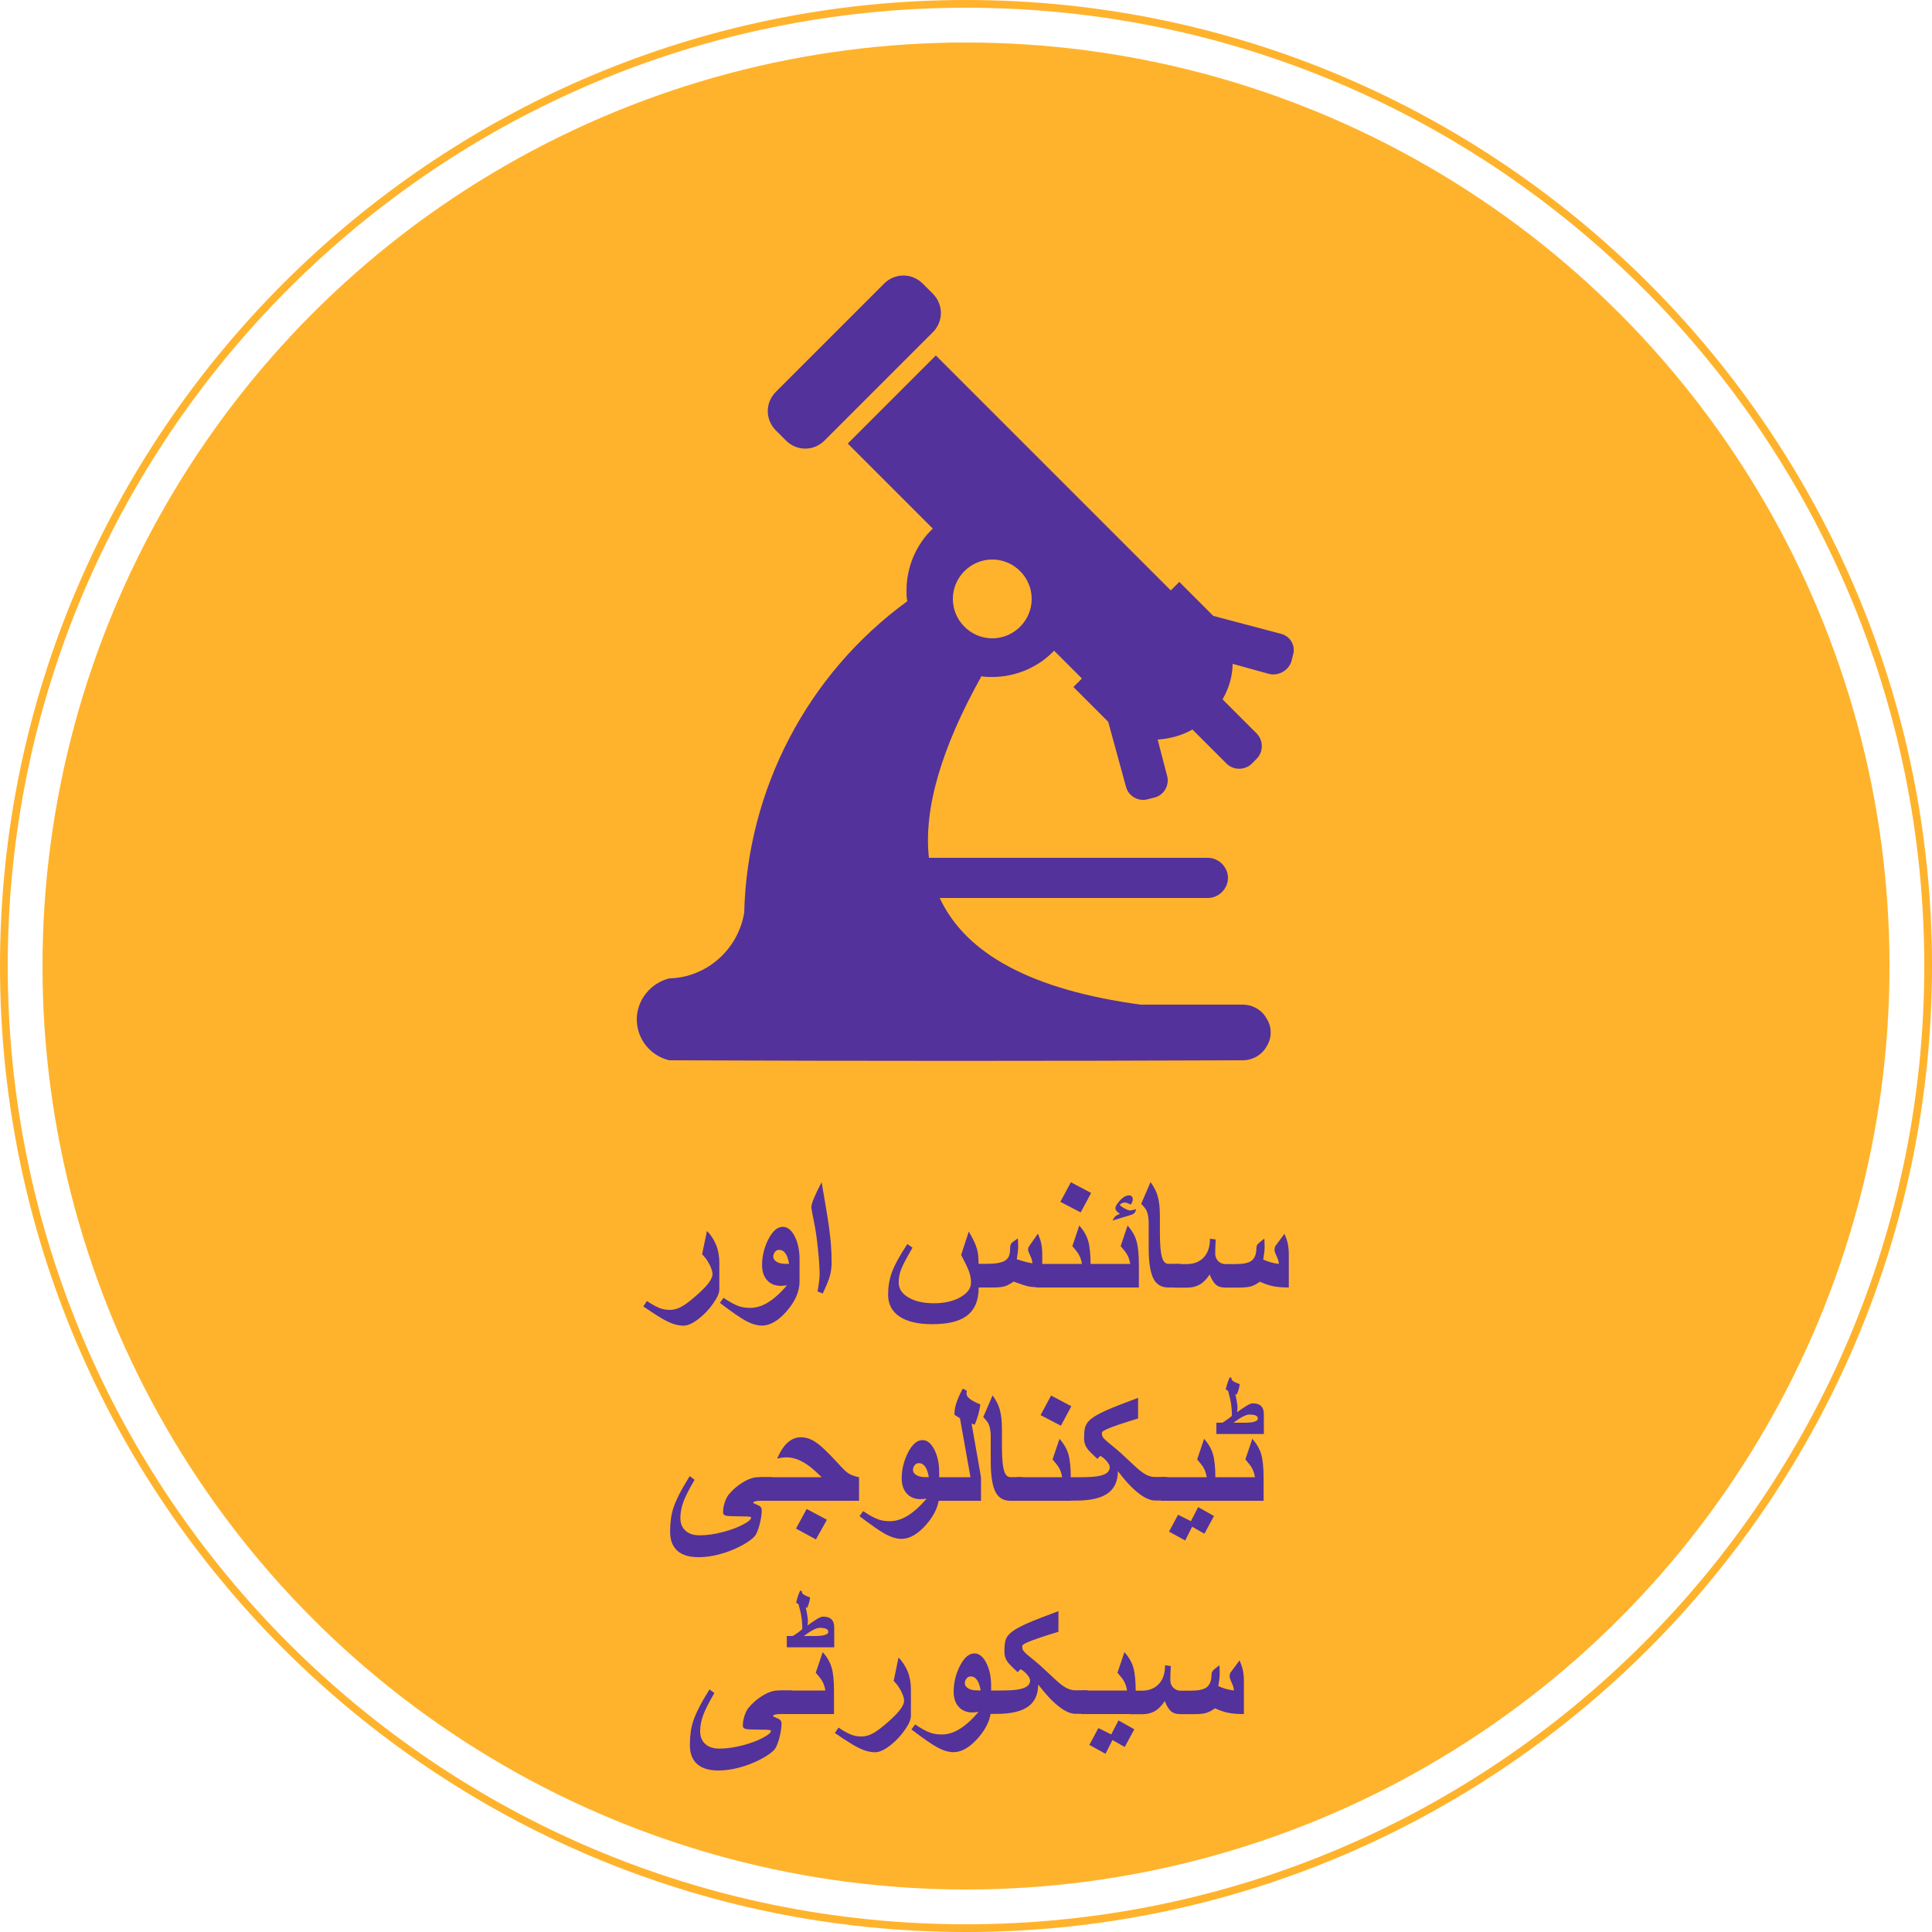
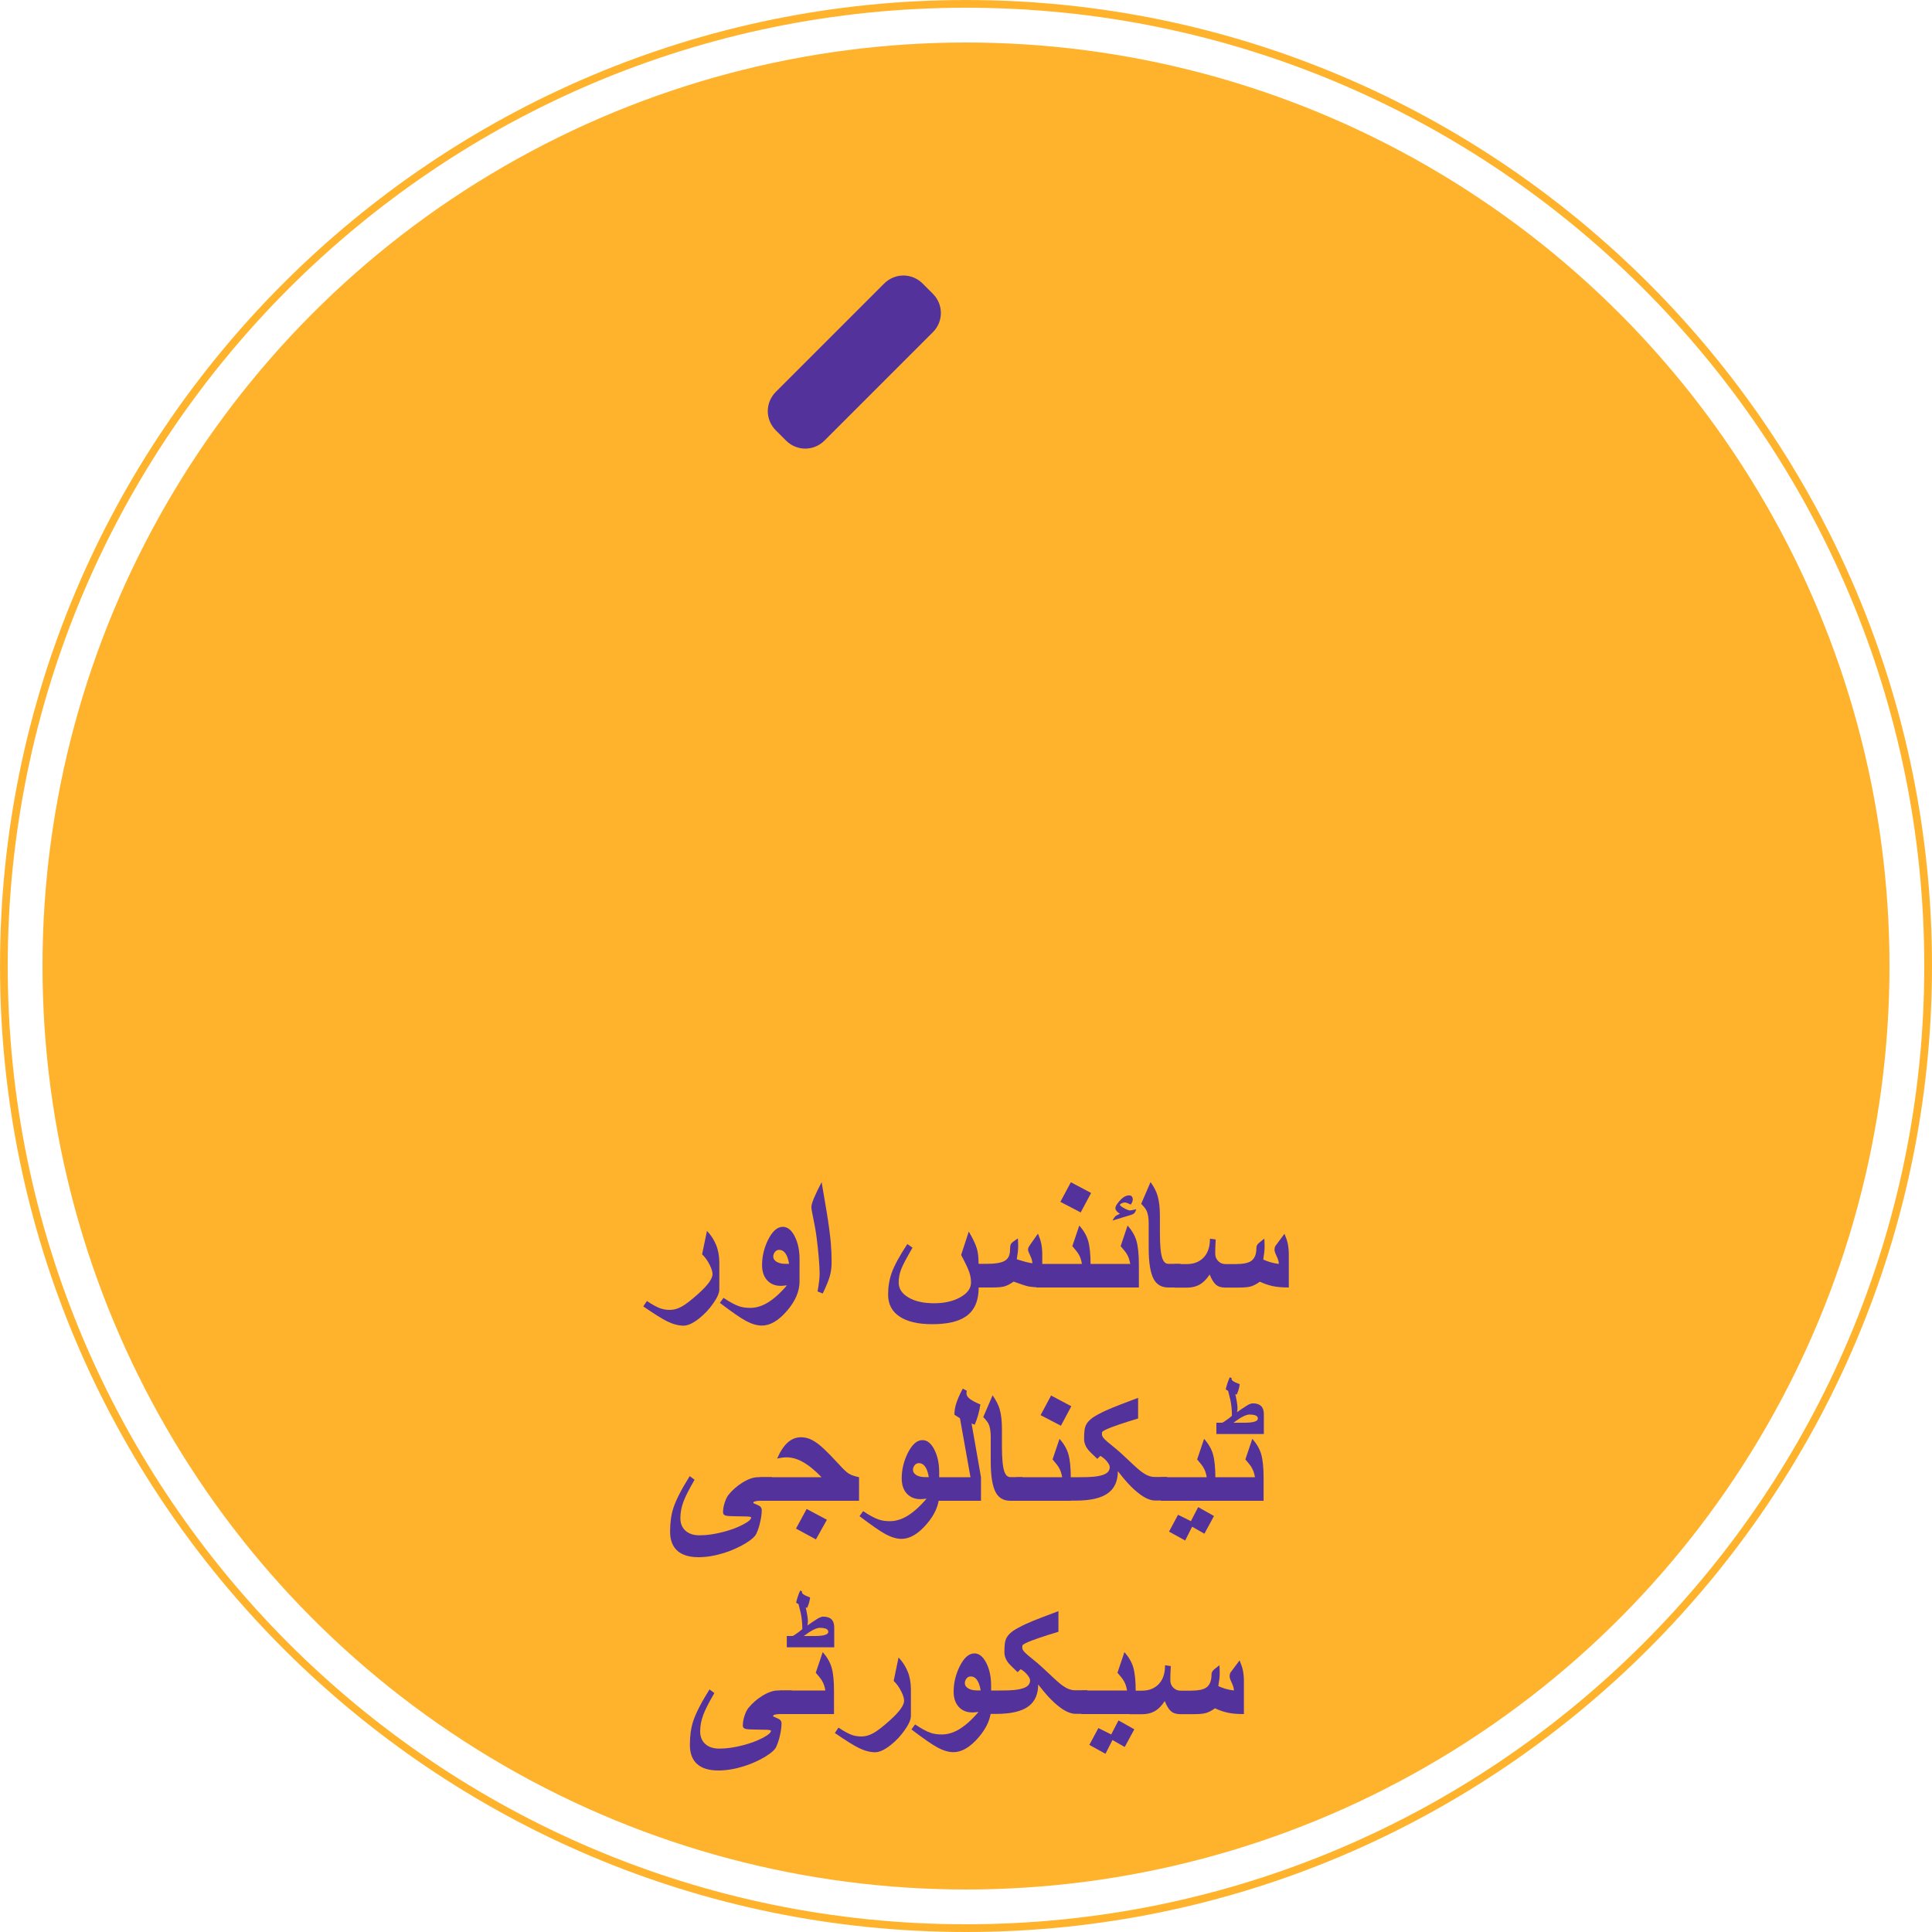
<svg xmlns="http://www.w3.org/2000/svg" version="1.1" id="Layer_1" x="0px" y="0px" viewBox="0 0 250 250" style="enable-background:new 0 0 250 250;" xml:space="preserve">
  <style type="text/css">
	.st0{display:none;}
	.st1{display:inline;}
	.st2{fill:#53329B;}
	.st3{fill:#FFB32C;}
	.st4{fill-rule:evenodd;clip-rule:evenodd;fill:#53329B;}
</style>
  <g id="Layer_3" class="st0">
    <g class="st1">
      <path class="st2" d="M47.7,167.5l1.9-2.3c1.7,1.5,3.5,2.4,5.7,2.4c2,0,3.2-0.9,3.2-2.3v-0.1c0-1.3-0.7-2-4.1-2.8    c-3.9-0.9-6.1-2.1-6.1-5.4v-0.1c0-3.1,2.6-5.3,6.2-5.3c2.7,0,4.8,0.8,6.6,2.3l-1.7,2.4c-1.6-1.2-3.3-1.9-4.9-1.9c-1.9,0-3,1-3,2.2    v0.1c0,1.4,0.8,2,4.3,2.9c3.8,0.9,5.9,2.3,5.9,5.3v0.1c0,3.4-2.7,5.4-6.5,5.4C52.5,170.4,49.8,169.5,47.7,167.5z" />
      <path class="st2" d="M64.4,163.4L64.4,163.4c0-4,3-7.2,7.1-7.2c2.6,0,4.2,1,5.5,2.4l-2,2.1c-1-1-2-1.7-3.6-1.7c-2.3,0-4,2-4,4.4    v0.1c0,2.4,1.7,4.4,4.1,4.4c1.5,0,2.6-0.7,3.6-1.7l1.9,1.9c-1.4,1.5-2.9,2.6-5.6,2.6C67.4,170.5,64.4,167.3,64.4,163.4z" />
      <path class="st2" d="M80.1,151.3h3.4v3h-3.4V151.3z M80.2,156.4h3.1v13.7h-3.1V156.4z" />
      <path class="st2" d="M86.7,163.4L86.7,163.4c0-4,2.8-7.2,6.7-7.2c4.4,0,6.6,3.4,6.6,7.4c0,0.3,0,0.6-0.1,0.9H89.8    c0.3,2.2,1.9,3.5,4,3.5c1.5,0,2.6-0.6,3.7-1.6l1.8,1.6c-1.3,1.6-3.1,2.6-5.6,2.6C89.8,170.5,86.7,167.6,86.7,163.4z M96.9,162.3    c-0.2-2-1.4-3.6-3.5-3.6c-1.9,0-3.3,1.5-3.6,3.6H96.9z" />
      <path class="st2" d="M103.1,156.4h3.1v2.1c0.9-1.3,2.2-2.4,4.3-2.4c3.1,0,4.9,2.1,4.9,5.3v8.7h-3.1v-7.8c0-2.1-1.1-3.4-2.9-3.4    s-3.1,1.3-3.1,3.4v7.7h-3.1L103.1,156.4L103.1,156.4z" />
      <path class="st2" d="M118.5,163.4L118.5,163.4c0-4,3-7.2,7.1-7.2c2.6,0,4.2,1,5.5,2.4l-1.9,2.1c-1-1-2-1.7-3.6-1.7    c-2.3,0-4,2-4,4.4v0.1c0,2.4,1.7,4.4,4.1,4.4c1.5,0,2.6-0.7,3.6-1.7l1.9,1.9c-1.4,1.5-2.9,2.6-5.6,2.6    C121.5,170.5,118.5,167.3,118.5,163.4z" />
      <path class="st2" d="M133,163.4L133,163.4c0-4,2.8-7.2,6.7-7.2c4.4,0,6.6,3.4,6.6,7.4c0,0.3,0,0.6-0.1,0.9h-10.1    c0.3,2.2,1.9,3.5,4,3.5c1.5,0,2.6-0.6,3.7-1.6l1.8,1.6c-1.3,1.6-3.1,2.6-5.6,2.6C136,170.5,133,167.6,133,163.4z M143.1,162.3    c-0.2-2-1.4-3.6-3.5-3.6c-1.9,0-3.3,1.5-3.6,3.6H143.1z" />
      <path class="st2" d="M165.6,170.2v-1.7c-0.9,1.1-2.4,2-4.4,2c-2.6,0-4.9-1.5-4.9-4.2v-0.1c0-3,2.4-4.5,5.6-4.5    c1.7,0,2.7,0.2,3.8,0.6V162c0-1.9-1.2-2.9-3.4-2.9c-1.5,0-2.7,0.3-3.9,0.9l-0.9-2.5c1.5-0.7,3-1.1,5.2-1.1c4.1,0,6,2.1,6,5.8v8.1    h-3.1L165.6,170.2L165.6,170.2z M165.7,164.4c-0.8-0.3-1.9-0.5-3.1-0.5c-2,0-3.1,0.8-3.1,2.1v0.1c0,1.3,1.2,2,2.7,2    c2.1,0,3.6-1.2,3.6-2.9L165.7,164.4L165.7,164.4z" />
      <path class="st2" d="M172.5,156.4h3.1v2.1c0.9-1.3,2.2-2.4,4.3-2.4c3.1,0,4.9,2.1,4.9,5.3v8.7h-3.1v-7.8c0-2.1-1.1-3.4-2.9-3.4    c-1.8,0-3.1,1.3-3.1,3.4v7.7h-3.1L172.5,156.4L172.5,156.4z" />
      <path class="st2" d="M187.9,163.3L187.9,163.3c0-4.6,3.1-7.2,6.4-7.2c2.3,0,3.7,1.1,4.7,2.4v-7.4h3.1v19H199v-2.2    c-1,1.4-2.4,2.6-4.7,2.6C191.1,170.5,187.9,167.9,187.9,163.3z M199,163.3L199,163.3c0-2.7-1.9-4.4-4-4.4c-2.2,0-4,1.7-4,4.4v0.1    c0,2.7,1.8,4.4,4,4.4C197.1,167.7,199,166,199,163.3z" />
      <path class="st2" d="M56.5,180.9h-5.8v-3h14.8v3h-5.8v15.2h-3.2C56.5,196.1,56.5,180.9,56.5,180.9z" />
      <path class="st2" d="M64.8,189.4L64.8,189.4c0-4,2.8-7.2,6.7-7.2c4.4,0,6.6,3.4,6.6,7.4c0,0.3,0,0.6-0.1,0.9H68    c0.3,2.2,1.9,3.5,4,3.5c1.5,0,2.6-0.6,3.7-1.6l1.8,1.6c-1.3,1.6-3.1,2.6-5.6,2.6C67.9,196.5,64.8,193.6,64.8,189.4z M75,188.3    c-0.2-2-1.4-3.6-3.5-3.6c-1.9,0-3.3,1.5-3.6,3.6H75z" />
      <path class="st2" d="M80.5,189.4L80.5,189.4c0-4,3-7.2,7.1-7.2c2.6,0,4.2,1,5.5,2.4l-2,2.1c-1-1-2-1.7-3.6-1.7c-2.3,0-4,2-4,4.4    v0.1c0,2.4,1.7,4.4,4.1,4.4c1.5,0,2.6-0.7,3.6-1.7l1.9,1.9c-1.4,1.5-2.9,2.6-5.6,2.6C83.5,196.5,80.5,193.3,80.5,189.4z" />
      <path class="st2" d="M96.1,177.2h3.2v7.4c0.9-1.3,2.2-2.4,4.3-2.4c3.1,0,4.9,2.1,4.9,5.3v8.7h-3.2v-7.8c0-2.1-1.1-3.4-2.9-3.4    s-3.1,1.3-3.1,3.4v7.7h-3.1L96.1,177.2L96.1,177.2z" />
      <path class="st2" d="M112.2,182.4h3.1v2.1c0.9-1.3,2.2-2.4,4.3-2.4c3.1,0,4.9,2.1,4.9,5.3v8.7h-3.1v-7.8c0-2.1-1.1-3.4-2.9-3.4    s-3.1,1.3-3.1,3.4v7.7h-3.1v-13.6H112.2z" />
      <path class="st2" d="M127.6,189.4L127.6,189.4c0-4,3.1-7.2,7.3-7.2s7.3,3.2,7.3,7.1v0.1c0,3.9-3.1,7.2-7.4,7.2    C130.7,196.5,127.6,193.3,127.6,189.4z M139.1,189.4L139.1,189.4c0-2.5-1.7-4.5-4.2-4.5s-4.1,2-4.1,4.4v0.1c0,2.4,1.7,4.4,4.2,4.4    C137.5,193.7,139.1,191.7,139.1,189.4z" />
      <path class="st2" d="M145.6,177.2h3.1v19h-3.1V177.2z" />
      <path class="st2" d="M152.1,189.4L152.1,189.4c0-4,3.1-7.2,7.3-7.2s7.3,3.2,7.3,7.1v0.1c0,3.9-3.1,7.2-7.4,7.2    C155.2,196.5,152.1,193.3,152.1,189.4z M163.6,189.4L163.6,189.4c0-2.5-1.7-4.5-4.2-4.5s-4.1,2-4.1,4.4v0.1c0,2.4,1.7,4.4,4.2,4.4    C162,193.7,163.6,191.7,163.6,189.4z" />
      <path class="st2" d="M169.9,198.7l1.2-2.4c1.5,0.9,3,1.5,4.9,1.5c2.8,0,4.3-1.5,4.3-4.2v-1.1c-1.1,1.5-2.6,2.5-4.8,2.5    c-3.2,0-6.2-2.4-6.2-6.4v-0.1c0-4.1,3-6.4,6.2-6.4c2.3,0,3.7,1.1,4.8,2.3v-2.1h3.1v10.9c0,2.3-0.6,4-1.7,5.2    c-1.2,1.2-3.2,1.8-5.6,1.8C173.8,200.4,171.7,199.8,169.9,198.7z M180.4,188.7L180.4,188.7c0-2.3-1.8-3.8-4-3.8s-3.9,1.5-3.9,3.8    v0.1c0,2.3,1.7,3.8,3.9,3.8C178.5,192.4,180.4,190.9,180.4,188.7z" />
      <path class="st2" d="M186.9,199.6l1.1-2.3c0.6,0.3,1.2,0.5,1.8,0.5c0.9,0,1.4-0.4,2-1.6l-5.7-13.7h3.4l3.9,10.2l3.6-10.2h3.3    l-5.5,14.1c-1.1,2.8-2.3,3.8-4.5,3.8C188.9,200.4,187.9,200.1,186.9,199.6z" />
      <path class="st2" d="M72.6,219.5l1.9-2.3c1.7,1.5,3.5,2.4,5.7,2.4c2,0,3.2-0.9,3.2-2.3v-0.1c0-1.3-0.7-2-4.1-2.8    c-3.9-0.9-6.1-2.1-6.1-5.4v-0.1c0-3.1,2.6-5.3,6.2-5.3c2.7,0,4.8,0.8,6.6,2.3l-1.7,2.4c-1.6-1.2-3.3-1.9-4.9-1.9c-1.9,0-3,1-3,2.2    v0.1c0,1.4,0.8,2,4.3,2.9c3.8,0.9,5.9,2.3,5.9,5.3v0.1c0,3.4-2.7,5.4-6.5,5.4C77.4,222.4,74.8,221.5,72.6,219.5z" />
      <path class="st2" d="M89.3,215.4L89.3,215.4c0-4,2.8-7.2,6.7-7.2c4.4,0,6.6,3.4,6.6,7.4c0,0.3,0,0.6-0.1,0.9h-10    c0.3,2.2,1.9,3.5,4,3.5c1.5,0,2.6-0.6,3.7-1.6l1.8,1.6c-1.3,1.6-3.1,2.6-5.6,2.6C92.4,222.5,89.3,219.6,89.3,215.4z M99.5,214.3    c-0.2-2-1.4-3.6-3.5-3.6c-1.9,0-3.3,1.5-3.6,3.6H99.5z" />
      <path class="st2" d="M105,215.4L105,215.4c0-4,3-7.2,7.1-7.2c2.6,0,4.2,1,5.5,2.4l-2,2.1c-1-1-2-1.7-3.6-1.7c-2.3,0-4,2-4,4.4v0.1    c0,2.4,1.7,4.4,4.1,4.4c1.5,0,2.6-0.7,3.6-1.7l1.9,1.9c-1.4,1.5-2.9,2.6-5.6,2.6C108.1,222.5,105,219.3,105,215.4z" />
      <path class="st2" d="M120.5,217.2v-8.7h3.1v7.8c0,2.1,1.1,3.4,2.9,3.4s3.1-1.3,3.1-3.4v-7.7h3.1v13.7h-3.1v-2.1    c-0.9,1.3-2.2,2.4-4.3,2.4C122.3,222.5,120.5,220.4,120.5,217.2z" />
      <path class="st2" d="M136.8,208.4h3.1v3.1c0.9-2.1,2.4-3.5,4.9-3.4v3.3h-0.2c-2.8,0-4.7,1.8-4.7,5.4v5.2h-3.1V208.4z" />
      <path class="st2" d="M147.6,203.3h3.4v3h-3.4V203.3z M147.7,208.4h3.1v13.7h-3.1V208.4z" />
      <path class="st2" d="M155.6,218.4v-7.2h-1.7v-2.7h1.7v-3.8h3.1v3.8h3.7v2.7h-3.7v6.7c0,1.2,0.6,1.7,1.7,1.7c0.7,0,1.3-0.2,1.9-0.5    v2.6c-0.8,0.4-1.7,0.7-2.8,0.7C157.2,222.4,155.6,221.4,155.6,218.4z" />
      <path class="st2" d="M165.2,225.6l1.1-2.3c0.6,0.3,1.2,0.5,1.8,0.5c0.9,0,1.4-0.4,2-1.6l-5.7-13.7h3.4l3.9,10.2l3.6-10.2h3.3    l-5.5,14.1c-1.1,2.8-2.3,3.8-4.5,3.8C167.1,226.4,166.1,226.1,165.2,225.6z" />
    </g>
  </g>
  <g id="indo" class="st0">
    <g class="st1">
      <path class="st2" d="M51.4,153.8H54v6.3h0.1l6.2-6.3h3.6l-7,6.9l7.4,8h-3.7l-6.4-7.3h-0.1v7.3h-2.6L51.4,153.8L51.4,153.8z" />
      <path class="st2" d="M67.6,164.5c0.1,0.8,0.4,1.3,0.9,1.8c0.5,0.4,1.1,0.6,1.8,0.6c0.6,0,1.2-0.1,1.6-0.4s0.8-0.6,1.1-1l1.8,1.4    c-0.6,0.7-1.2,1.2-2,1.6c-0.7,0.3-1.5,0.5-2.3,0.5s-1.5-0.1-2.1-0.4s-1.3-0.6-1.7-1.1s-0.9-1-1.2-1.7c-0.3-0.7-0.4-1.4-0.4-2.2    s0.1-1.5,0.4-2.2s0.7-1.2,1.2-1.7s1.1-0.8,1.7-1.1s1.4-0.4,2.1-0.4s1.3,0.1,1.9,0.4c0.6,0.2,1.1,0.6,1.5,1.1s0.7,1,1,1.7    c0.2,0.7,0.3,1.5,0.3,2.3v0.7L67.6,164.5L67.6,164.5z M72.8,162.6c0-0.7-0.2-1.3-0.7-1.8c-0.4-0.4-1.1-0.6-1.9-0.6    s-1.4,0.2-1.8,0.7c-0.4,0.4-0.7,1-0.8,1.7L72.8,162.6L72.8,162.6z" />
-       <path class="st2" d="M83.9,167.3L83.9,167.3c-0.4,0.6-0.9,1-1.4,1.2c-0.6,0.3-1.2,0.4-1.8,0.4c-0.5,0-0.9-0.1-1.4-0.2    c-0.4-0.1-0.8-0.3-1.2-0.6s-0.6-0.6-0.8-0.9s-0.3-0.8-0.3-1.3s0.1-1,0.3-1.4c0.2-0.4,0.5-0.7,0.8-1s0.7-0.5,1.1-0.6    c0.4-0.2,0.9-0.3,1.4-0.3c0.5-0.1,0.9-0.1,1.4-0.1s0.9,0,1.3,0h0.6v-0.3c0-0.6-0.2-1.1-0.7-1.4c-0.4-0.3-1-0.5-1.7-0.5    c-0.5,0-1,0.1-1.5,0.3s-0.9,0.4-1.2,0.8l-1.3-1.3c0.6-0.6,1.2-1,2-1.2s1.5-0.4,2.3-0.4c0.7,0,1.3,0.1,1.8,0.2    c0.5,0.2,0.9,0.4,1.2,0.6s0.6,0.5,0.7,0.9c0.2,0.3,0.3,0.7,0.4,1s0.1,0.7,0.1,1s0,0.6,0,0.8v5.8h-2.3v-1.5H83.9z M83.8,164.2h-0.5    c-0.3,0-0.7,0-1.2,0s-0.8,0.1-1.2,0.2c-0.4,0.1-0.7,0.3-1,0.5s-0.4,0.5-0.4,0.9c0,0.2,0.1,0.4,0.2,0.6c0.1,0.2,0.2,0.3,0.4,0.4    c0.2,0.1,0.4,0.2,0.6,0.2s0.4,0.1,0.6,0.1c0.9,0,1.5-0.2,1.9-0.6c0.4-0.4,0.6-1,0.6-1.7V164.2z" />
      <path class="st2" d="M88.8,158.6h2.4v1.6l0,0c0.2-0.5,0.6-0.9,1.1-1.3c0.5-0.4,1.2-0.6,2-0.6c1.6,0,2.6,0.6,3.2,1.9    c0.4-0.6,0.8-1.1,1.4-1.4c0.5-0.3,1.2-0.5,2-0.5c0.7,0,1.2,0.1,1.7,0.3s0.8,0.5,1.1,0.9c0.3,0.4,0.5,0.9,0.6,1.4s0.2,1.1,0.2,1.7    v6H102V163c0-0.3,0-0.6-0.1-0.9s-0.2-0.5-0.3-0.8s-0.3-0.4-0.6-0.5c-0.2-0.1-0.5-0.2-0.9-0.2s-0.7,0.1-1,0.2    c-0.3,0.1-0.5,0.3-0.7,0.6c-0.2,0.2-0.3,0.5-0.4,0.8s-0.1,0.6-0.1,1v5.5h-2.5v-6c0-0.6-0.1-1.1-0.4-1.5s-0.7-0.6-1.3-0.6    c-0.4,0-0.8,0.1-1.1,0.2c-0.3,0.1-0.5,0.3-0.7,0.6c-0.2,0.2-0.3,0.5-0.4,0.8s-0.1,0.6-0.1,1v5.5h-2.5L88.8,158.6L88.8,158.6z" />
      <path class="st2" d="M113.5,167.3L113.5,167.3c-0.4,0.6-0.9,1-1.4,1.2c-0.6,0.3-1.2,0.4-1.8,0.4c-0.5,0-0.9-0.1-1.4-0.2    c-0.4-0.1-0.8-0.3-1.2-0.6s-0.6-0.6-0.8-0.9s-0.3-0.8-0.3-1.3s0.1-1,0.3-1.4c0.2-0.4,0.5-0.7,0.8-1s0.7-0.5,1.1-0.6    c0.4-0.2,0.9-0.3,1.4-0.3c0.5-0.1,0.9-0.1,1.4-0.1s0.9,0,1.3,0h0.6v-0.3c0-0.6-0.2-1.1-0.7-1.4c-0.4-0.3-1-0.5-1.7-0.5    c-0.5,0-1,0.1-1.5,0.3s-0.9,0.4-1.2,0.8l-1.3-1.3c0.6-0.6,1.2-1,2-1.2s1.5-0.4,2.3-0.4c0.7,0,1.3,0.1,1.8,0.2    c0.5,0.2,0.9,0.4,1.2,0.6s0.6,0.5,0.7,0.9c0.2,0.3,0.3,0.7,0.4,1s0.1,0.7,0.1,1s0,0.6,0,0.8v5.8h-2.3v-1.5H113.5z M113.3,164.2    h-0.5c-0.3,0-0.7,0-1.2,0s-0.8,0.1-1.2,0.2c-0.4,0.1-0.7,0.3-1,0.5s-0.4,0.5-0.4,0.9c0,0.2,0.1,0.4,0.2,0.6    c0.1,0.2,0.2,0.3,0.4,0.4c0.2,0.1,0.4,0.2,0.6,0.2s0.4,0.1,0.6,0.1c0.9,0,1.5-0.2,1.9-0.6c0.4-0.4,0.6-1,0.6-1.7V164.2z" />
      <path class="st2" d="M118.4,158.6h2.4v1.6l0,0c0.2-0.5,0.6-0.9,1.1-1.3s1.2-0.6,2-0.6c0.7,0,1.2,0.1,1.7,0.3s0.9,0.5,1.1,0.9    c0.3,0.4,0.5,0.8,0.6,1.3s0.2,1,0.2,1.5v6.4H125v-5.1c0-0.3,0-0.6,0-0.9c0-0.3-0.1-0.7-0.2-1s-0.3-0.6-0.6-0.8    c-0.3-0.2-0.6-0.3-1-0.3s-0.8,0.1-1.1,0.2c-0.3,0.1-0.5,0.3-0.7,0.6c-0.2,0.2-0.3,0.5-0.4,0.8s-0.1,0.6-0.1,1v5.5h-2.5    C118.4,168.7,118.4,158.6,118.4,158.6z" />
      <path class="st2" d="M136.8,167.3L136.8,167.3c-0.4,0.6-0.9,1-1.4,1.2c-0.6,0.3-1.2,0.4-1.8,0.4c-0.5,0-0.9-0.1-1.4-0.2    c-0.4-0.1-0.8-0.3-1.2-0.6s-0.6-0.6-0.8-0.9s-0.3-0.8-0.3-1.3s0.1-1,0.3-1.4s0.5-0.7,0.8-1s0.7-0.5,1.1-0.6    c0.4-0.2,0.9-0.3,1.4-0.3c0.5-0.1,0.9-0.1,1.4-0.1s0.9,0,1.3,0h0.6v-0.3c0-0.6-0.2-1.1-0.7-1.4c-0.4-0.3-1-0.5-1.7-0.5    c-0.5,0-1,0.1-1.5,0.3s-0.9,0.4-1.2,0.8l-1.3-1.3c0.6-0.6,1.2-1,2-1.2s1.5-0.4,2.3-0.4c0.7,0,1.3,0.1,1.8,0.2    c0.5,0.2,0.9,0.4,1.2,0.6s0.6,0.5,0.7,0.9c0.2,0.3,0.3,0.7,0.4,1c0.1,0.3,0.1,0.7,0.1,1s0,0.6,0,0.8v5.8h-2.3v-1.5H136.8z     M136.7,164.2h-0.5c-0.3,0-0.7,0-1.2,0s-0.8,0.1-1.2,0.2c-0.4,0.1-0.7,0.3-1,0.5s-0.4,0.5-0.4,0.9c0,0.2,0.1,0.4,0.2,0.6    c0.1,0.2,0.2,0.3,0.4,0.4c0.2,0.1,0.4,0.2,0.6,0.2c0.2,0,0.4,0.1,0.6,0.1c0.9,0,1.5-0.2,1.9-0.6c0.4-0.4,0.6-1,0.6-1.7    L136.7,164.2L136.7,164.2z" />
      <path class="st2" d="M141.8,158.6h2.4v1.6l0,0c0.2-0.5,0.6-0.9,1.1-1.3s1.2-0.6,2-0.6c0.7,0,1.2,0.1,1.7,0.3s0.9,0.5,1.1,0.9    c0.3,0.4,0.5,0.8,0.6,1.3s0.2,1,0.2,1.5v6.4h-2.5v-5.1c0-0.3,0-0.6,0-0.9c0-0.3-0.1-0.7-0.2-1c-0.1-0.3-0.3-0.6-0.6-0.8    s-0.6-0.3-1-0.3s-0.8,0.1-1.1,0.2c-0.3,0.1-0.5,0.3-0.7,0.6c-0.2,0.2-0.3,0.5-0.4,0.8s-0.1,0.6-0.1,1v5.5h-2.5V158.6z" />
-       <path class="st2" d="M160.2,153.8h2.6v14.9h-2.6V153.8z" />
+       <path class="st2" d="M160.2,153.8h2.6v14.9V153.8z" />
      <path class="st2" d="M165.9,152.8h2.5v15.9h-2.5V152.8z" />
      <path class="st2" d="M171.2,158.6h2.4v1.6l0,0c0.2-0.5,0.6-0.9,1.1-1.3c0.5-0.4,1.2-0.6,2-0.6c1.6,0,2.6,0.6,3.2,1.9    c0.4-0.6,0.8-1.1,1.4-1.4c0.5-0.3,1.2-0.5,2-0.5c0.7,0,1.2,0.1,1.7,0.3s0.8,0.5,1.1,0.9s0.5,0.9,0.6,1.4s0.2,1.1,0.2,1.7v6h-2.5    V163c0-0.3,0-0.6-0.1-0.9s-0.2-0.5-0.3-0.8s-0.3-0.4-0.6-0.5c-0.2-0.1-0.5-0.2-0.9-0.2s-0.7,0.1-1,0.2c-0.3,0.1-0.5,0.3-0.7,0.6    c-0.2,0.2-0.3,0.5-0.4,0.8c-0.1,0.3-0.1,0.6-0.1,1v5.5h-2.5v-6c0-0.6-0.1-1.1-0.4-1.5c-0.3-0.4-0.7-0.6-1.3-0.6    c-0.4,0-0.8,0.1-1.1,0.2c-0.3,0.1-0.5,0.3-0.7,0.6c-0.2,0.2-0.3,0.5-0.4,0.8s-0.1,0.6-0.1,1v5.5h-2.5L171.2,158.6L171.2,158.6z" />
      <path class="st2" d="M198.8,168.7h-2.4v-1.6l0,0c-0.2,0.5-0.6,0.9-1.1,1.3c-0.5,0.4-1.2,0.6-2,0.6c-0.7,0-1.2-0.1-1.7-0.3    s-0.9-0.5-1.1-0.9s-0.5-0.8-0.6-1.3s-0.2-1-0.2-1.5v-6.4h2.5v5.1c0,0.3,0,0.6,0,0.9c0,0.3,0.1,0.7,0.2,1c0.1,0.3,0.3,0.6,0.5,0.8    s0.6,0.3,1,0.3s0.8-0.1,1.1-0.2c0.3-0.1,0.5-0.3,0.7-0.6c0.2-0.2,0.3-0.5,0.4-0.8c0.1-0.3,0.1-0.6,0.1-1v-5.5h2.5v10.1    L198.8,168.7L198.8,168.7z" />
      <path class="st2" d="M40.7,179h5c0.7,0,1.4,0.1,2.1,0.2c0.7,0.1,1.2,0.4,1.8,0.7c0.5,0.3,0.9,0.8,1.2,1.3c0.3,0.6,0.5,1.2,0.5,2.1    c0,0.9-0.2,1.7-0.5,2.3s-0.8,1-1.3,1.3s-1.2,0.5-1.9,0.6s-1.5,0.2-2.3,0.2h-1.9v6.2h-2.6L40.7,179L40.7,179z M45,185.5    c0.4,0,0.8,0,1.2,0s0.8-0.1,1.1-0.3s0.6-0.3,0.8-0.6s0.3-0.7,0.3-1.2s-0.1-0.8-0.3-1.1s-0.4-0.5-0.8-0.6c-0.3-0.1-0.7-0.2-1-0.3    s-0.7-0.1-1.1-0.1h-1.9v4.2L45,185.5L45,185.5z" />
      <path class="st2" d="M55.3,189.7c0.1,0.8,0.4,1.3,0.9,1.8c0.5,0.4,1.1,0.6,1.8,0.6c0.6,0,1.2-0.1,1.6-0.4s0.8-0.6,1.1-1l1.8,1.4    c-0.6,0.7-1.2,1.2-2,1.6c-0.7,0.3-1.5,0.5-2.3,0.5s-1.5-0.1-2.1-0.4s-1.3-0.6-1.7-1.1s-0.9-1-1.2-1.7s-0.4-1.4-0.4-2.2    s0.1-1.5,0.4-2.2c0.3-0.7,0.7-1.2,1.2-1.7s1.1-0.8,1.7-1.1s1.4-0.4,2.1-0.4c0.7,0,1.3,0.1,1.9,0.4c0.6,0.2,1.1,0.6,1.5,1.1    s0.7,1,1,1.7c0.2,0.7,0.3,1.5,0.3,2.3v0.7L55.3,189.7L55.3,189.7z M60.5,187.8c0-0.7-0.2-1.3-0.7-1.8c-0.4-0.4-1.1-0.6-1.9-0.6    c-0.8,0-1.4,0.2-1.8,0.7c-0.4,0.4-0.7,1-0.8,1.7L60.5,187.8L60.5,187.8z" />
      <path class="st2" d="M65.4,183.8h2.4v1.6l0,0c0.2-0.5,0.6-0.9,1.1-1.3s1.2-0.6,2-0.6c0.7,0,1.2,0.1,1.7,0.3s0.9,0.5,1.1,0.9    c0.3,0.4,0.5,0.8,0.6,1.3s0.2,1,0.2,1.5v6.4H72v-5.1c0-0.3,0-0.6,0-0.9c0-0.3-0.1-0.7-0.2-1s-0.3-0.6-0.6-0.8    c-0.3-0.2-0.6-0.3-1-0.3s-0.8,0.1-1.1,0.2c-0.3,0.1-0.5,0.3-0.7,0.6c-0.2,0.2-0.3,0.5-0.4,0.8s-0.1,0.6-0.1,1v5.5h-2.5    C65.4,193.9,65.4,183.8,65.4,183.8z" />
      <path class="st2" d="M87.8,183.8v9.2c0,0.9-0.1,1.7-0.3,2.5s-0.6,1.4-1,1.9c-0.5,0.5-1.1,0.9-1.8,1.2c-0.7,0.3-1.6,0.4-2.5,0.4    s-1.8-0.1-2.7-0.4c-0.8-0.2-1.6-0.7-2.3-1.3l1.5-2.1c0.5,0.5,1,0.8,1.6,1.1c0.5,0.3,1.2,0.4,1.9,0.4c0.6,0,1.1-0.1,1.5-0.3    s0.7-0.4,1-0.7s0.4-0.6,0.5-1.1c0.1-0.4,0.2-0.9,0.2-1.4v-0.7l0,0c-0.4,0.5-0.8,0.9-1.4,1.1c-0.6,0.2-1.2,0.4-1.8,0.4    c-0.8,0-1.4-0.1-2.1-0.4c-0.6-0.3-1.1-0.6-1.6-1.1c-0.4-0.5-0.8-1-1-1.6s-0.4-1.3-0.4-2s0.1-1.4,0.3-2.1c0.2-0.6,0.6-1.2,1-1.7    s1-0.9,1.6-1.1c0.6-0.3,1.3-0.4,2.1-0.4c0.7,0,1.4,0.1,2,0.4c0.6,0.3,1.1,0.7,1.5,1.3l0,0v-1.5L87.8,183.8L87.8,183.8z     M82.4,185.8c-0.4,0-0.9,0.1-1.2,0.2c-0.4,0.1-0.7,0.4-0.9,0.6s-0.5,0.6-0.6,0.9c-0.1,0.4-0.2,0.8-0.2,1.2s0.1,0.8,0.2,1.1    s0.4,0.7,0.6,0.9c0.3,0.3,0.6,0.5,0.9,0.6c0.4,0.2,0.8,0.2,1.2,0.2c0.5,0,0.9-0.1,1.2-0.2s0.7-0.4,0.9-0.6    c0.3-0.3,0.5-0.6,0.6-0.9c0.1-0.4,0.2-0.8,0.2-1.2c0-0.9-0.3-1.6-0.8-2.1C84.1,186.1,83.3,185.8,82.4,185.8z" />
      <path class="st2" d="M92.7,189.7c0.1,0.8,0.4,1.3,0.9,1.8c0.5,0.4,1.1,0.6,1.8,0.6c0.6,0,1.2-0.1,1.6-0.4s0.8-0.6,1.1-1l1.8,1.4    c-0.6,0.7-1.2,1.2-2,1.6c-0.7,0.3-1.5,0.5-2.3,0.5s-1.5-0.1-2.1-0.4s-1.3-0.6-1.7-1.1s-0.9-1-1.2-1.7c-0.3-0.7-0.4-1.4-0.4-2.2    s0.1-1.5,0.4-2.2s0.7-1.2,1.2-1.7s1.1-0.8,1.7-1.1s1.4-0.4,2.1-0.4s1.3,0.1,1.9,0.4c0.6,0.2,1.1,0.6,1.5,1.1s0.7,1,1,1.7    c0.2,0.7,0.3,1.5,0.3,2.3v0.7L92.7,189.7L92.7,189.7z M97.8,187.8c0-0.7-0.2-1.3-0.7-1.8c-0.4-0.4-1.1-0.6-1.9-0.6    s-1.4,0.2-1.8,0.7c-0.4,0.4-0.7,1-0.8,1.7L97.8,187.8L97.8,187.8z" />
      <path class="st2" d="M101.5,185.9v-2.1h2.1v-2.9h2.5v2.9h2.8v2.1h-2.8v4.4c0,0.5,0.1,0.9,0.3,1.2c0.2,0.3,0.6,0.4,1.1,0.4    c0.2,0,0.5,0,0.7-0.1c0.3,0,0.5-0.1,0.6-0.2v2.1c-0.3,0.1-0.6,0.2-1,0.3c-0.4,0-0.7,0.1-1,0.1c-0.7,0-1.2-0.1-1.6-0.2    c-0.4-0.1-0.8-0.4-1-0.7s-0.4-0.7-0.5-1.1c-0.1-0.4-0.1-1-0.1-1.6v-4.6L101.5,185.9L101.5,185.9z" />
      <path class="st2" d="M117.2,192.5L117.2,192.5c-0.4,0.6-0.9,1-1.4,1.2c-0.6,0.3-1.2,0.4-1.8,0.4c-0.5,0-0.9-0.1-1.4-0.2    c-0.4-0.1-0.8-0.3-1.2-0.6s-0.6-0.6-0.8-0.9s-0.3-0.8-0.3-1.3s0.1-1,0.3-1.4c0.2-0.4,0.5-0.7,0.8-1s0.7-0.5,1.1-0.6    c0.4-0.2,0.9-0.3,1.4-0.3c0.5-0.1,0.9-0.1,1.4-0.1s0.9,0,1.3,0h0.6v-0.3c0-0.6-0.2-1.1-0.7-1.4c-0.4-0.3-1-0.5-1.7-0.5    c-0.5,0-1,0.1-1.5,0.3s-0.9,0.4-1.2,0.8l-1.3-1.3c0.6-0.6,1.2-1,2-1.2s1.5-0.4,2.3-0.4c0.7,0,1.3,0.1,1.8,0.2    c0.5,0.2,0.9,0.4,1.2,0.6s0.6,0.5,0.7,0.9c0.2,0.3,0.3,0.7,0.4,1s0.1,0.7,0.1,1s0,0.6,0,0.8v5.8H117v-1.5H117.2z M117,189.4h-0.5    c-0.3,0-0.7,0-1.2,0s-0.8,0.1-1.2,0.2c-0.4,0.1-0.7,0.3-1,0.5s-0.4,0.5-0.4,0.9c0,0.2,0.1,0.4,0.2,0.6c0.1,0.2,0.2,0.3,0.4,0.4    c0.2,0.1,0.4,0.2,0.6,0.2s0.4,0.1,0.6,0.1c0.9,0,1.5-0.2,1.9-0.6c0.4-0.4,0.6-1,0.6-1.7V189.4z" />
      <path class="st2" d="M124.7,185.2L124.7,185.2c0.2-0.4,0.6-0.8,1.1-1.1s1.1-0.5,1.9-0.5c0.7,0,1.2,0.1,1.7,0.3s0.9,0.5,1.1,0.9    c0.3,0.4,0.5,0.8,0.6,1.3s0.2,1,0.2,1.5v6.4h-2.5v-5.1c0-0.3,0-0.6,0-0.9c0-0.3-0.1-0.7-0.2-1c-0.1-0.3-0.3-0.6-0.6-0.8    s-0.6-0.3-1-0.3s-0.8,0.1-1.1,0.2c-0.3,0.1-0.5,0.3-0.7,0.6c-0.2,0.2-0.3,0.5-0.4,0.8s-0.1,0.6-0.1,1v5.5h-2.5v-16h2.5    C124.7,178,124.7,185.2,124.7,185.2z" />
      <path class="st2" d="M143.4,193.9H141v-1.6l0,0c-0.2,0.5-0.6,0.9-1.1,1.3c-0.5,0.4-1.2,0.6-2,0.6c-0.7,0-1.2-0.1-1.7-0.3    s-0.9-0.5-1.1-0.9s-0.5-0.8-0.6-1.3s-0.2-1-0.2-1.5v-6.4h2.5v5.1c0,0.3,0,0.6,0,0.9c0,0.3,0.1,0.7,0.2,1c0.1,0.3,0.3,0.6,0.5,0.8    s0.6,0.3,1,0.3s0.8-0.1,1.1-0.2c0.3-0.1,0.5-0.3,0.7-0.6c0.2-0.2,0.3-0.5,0.4-0.8c0.1-0.3,0.1-0.6,0.1-1v-5.5h2.5v10.1    L143.4,193.9L143.4,193.9z" />
      <path class="st2" d="M152.6,192.5L152.6,192.5c-0.4,0.6-0.9,1-1.4,1.2c-0.6,0.3-1.2,0.4-1.8,0.4c-0.5,0-0.9-0.1-1.4-0.2    c-0.4-0.1-0.8-0.3-1.2-0.6s-0.6-0.6-0.8-0.9s-0.3-0.8-0.3-1.3s0.1-1,0.3-1.4s0.5-0.7,0.8-1s0.7-0.5,1.1-0.6    c0.4-0.2,0.9-0.3,1.4-0.3c0.5-0.1,0.9-0.1,1.4-0.1s0.9,0,1.3,0h0.6v-0.3c0-0.6-0.2-1.1-0.7-1.4c-0.4-0.3-1-0.5-1.7-0.5    c-0.5,0-1,0.1-1.5,0.3s-0.9,0.4-1.2,0.8l-1.3-1.3c0.6-0.6,1.2-1,2-1.2s1.5-0.4,2.3-0.4c0.7,0,1.3,0.1,1.8,0.2    c0.5,0.2,0.9,0.4,1.2,0.6s0.6,0.5,0.7,0.9c0.2,0.3,0.3,0.7,0.4,1c0.1,0.3,0.1,0.7,0.1,1s0,0.6,0,0.8v5.8h-2.3v-1.5H152.6z     M152.4,189.4h-0.5c-0.3,0-0.7,0-1.2,0s-0.8,0.1-1.2,0.2c-0.4,0.1-0.7,0.3-1,0.5s-0.4,0.5-0.4,0.9c0,0.2,0.1,0.4,0.2,0.6    c0.1,0.2,0.2,0.3,0.4,0.4c0.2,0.1,0.4,0.2,0.6,0.2c0.2,0,0.4,0.1,0.6,0.1c0.9,0,1.5-0.2,1.9-0.6c0.4-0.4,0.6-1,0.6-1.7    L152.4,189.4L152.4,189.4z" />
      <path class="st2" d="M157.5,183.8h2.4v1.6l0,0c0.2-0.5,0.6-0.9,1.1-1.3s1.2-0.6,2-0.6c0.7,0,1.2,0.1,1.7,0.3s0.9,0.5,1.1,0.9    c0.3,0.4,0.5,0.8,0.6,1.3s0.2,1,0.2,1.5v6.4h-2.5v-5.1c0-0.3,0-0.6,0-0.9c0-0.3-0.1-0.7-0.2-1c-0.1-0.3-0.3-0.6-0.6-0.8    s-0.6-0.3-1-0.3s-0.8,0.1-1.1,0.2c-0.3,0.1-0.5,0.3-0.7,0.6c-0.2,0.2-0.3,0.5-0.4,0.8s-0.1,0.6-0.1,1v5.5h-2.5V183.8z" />
      <path class="st2" d="M183.8,192.4L183.8,192.4c-0.4,0.6-0.9,1.1-1.5,1.3c-0.6,0.3-1.3,0.4-2,0.4c-0.8,0-1.5-0.1-2.1-0.4    c-0.6-0.3-1.1-0.6-1.6-1.1c-0.4-0.5-0.8-1-1-1.7c-0.2-0.6-0.3-1.3-0.3-2.1s0.1-1.4,0.4-2.1c0.2-0.6,0.6-1.2,1-1.7s0.9-0.9,1.5-1.1    c0.6-0.3,1.3-0.4,2-0.4c0.5,0,0.9,0,1.3,0.1c0.4,0.1,0.7,0.2,1,0.4s0.5,0.3,0.7,0.5s0.4,0.3,0.5,0.5h0.1v-7h2.5v15.9h-2.4    L183.8,192.4L183.8,192.4z M177.8,188.8c0,0.4,0.1,0.8,0.2,1.1c0.1,0.4,0.3,0.7,0.6,1s0.6,0.5,0.9,0.7s0.8,0.3,1.2,0.3    s0.9-0.1,1.2-0.3s0.7-0.4,0.9-0.7c0.3-0.3,0.5-0.6,0.6-1s0.2-0.7,0.2-1.1c0-0.4-0.1-0.8-0.2-1.1c-0.1-0.4-0.3-0.7-0.6-1    s-0.6-0.5-0.9-0.7c-0.4-0.2-0.8-0.3-1.2-0.3s-0.9,0.1-1.2,0.3c-0.4,0.2-0.7,0.4-0.9,0.7s-0.5,0.6-0.6,1S177.8,188.4,177.8,188.8z" />
      <path class="st2" d="M195.3,192.5L195.3,192.5c-0.4,0.6-0.9,1-1.4,1.2c-0.6,0.3-1.2,0.4-1.8,0.4c-0.5,0-0.9-0.1-1.4-0.2    c-0.4-0.1-0.8-0.3-1.2-0.6s-0.6-0.6-0.8-0.9s-0.3-0.8-0.3-1.3s0.1-1,0.3-1.4s0.5-0.7,0.8-1s0.7-0.5,1.1-0.6    c0.4-0.2,0.9-0.3,1.4-0.3c0.5-0.1,0.9-0.1,1.4-0.1s0.9,0,1.3,0h0.6v-0.3c0-0.6-0.2-1.1-0.7-1.4c-0.4-0.3-1-0.5-1.7-0.5    c-0.5,0-1,0.1-1.5,0.3s-0.9,0.4-1.2,0.8l-1.3-1.3c0.6-0.6,1.2-1,2-1.2s1.5-0.4,2.3-0.4c0.7,0,1.3,0.1,1.8,0.2    c0.5,0.2,0.9,0.4,1.2,0.6s0.6,0.5,0.7,0.9c0.2,0.3,0.3,0.7,0.4,1c0.1,0.3,0.1,0.7,0.1,1s0,0.6,0,0.8v5.8h-2.3v-1.5H195.3z     M195.2,189.4h-0.5c-0.3,0-0.7,0-1.2,0s-0.8,0.1-1.2,0.2c-0.4,0.1-0.7,0.3-1,0.5s-0.4,0.5-0.4,0.9c0,0.2,0.1,0.4,0.2,0.6    c0.1,0.2,0.2,0.3,0.4,0.4c0.2,0.1,0.4,0.2,0.6,0.2c0.2,0,0.4,0.1,0.6,0.1c0.9,0,1.5-0.2,1.9-0.6c0.4-0.4,0.6-1,0.6-1.7    L195.2,189.4L195.2,189.4z" />
      <path class="st2" d="M200.3,183.8h2.4v1.6l0,0c0.2-0.5,0.6-0.9,1.1-1.3s1.2-0.6,2-0.6c0.7,0,1.2,0.1,1.7,0.3s0.9,0.5,1.1,0.9    c0.3,0.4,0.5,0.8,0.6,1.3s0.2,1,0.2,1.5v6.4H207v-5.1c0-0.3,0-0.6,0-0.9c0-0.3-0.1-0.7-0.2-1c-0.1-0.3-0.3-0.6-0.6-0.8    s-0.6-0.3-1-0.3s-0.8,0.1-1.1,0.2c-0.3,0.1-0.5,0.3-0.7,0.6c-0.2,0.2-0.3,0.5-0.4,0.8s-0.1,0.6-0.1,1v5.5h-2.5L200.3,183.8    L200.3,183.8z" />
      <path class="st2" d="M82.3,206.6h-4.6v-2.4h11.8v2.4h-4.6v12.5h-2.6C82.3,219.1,82.3,206.6,82.3,206.6z" />
      <path class="st2" d="M90.7,214.9c0.1,0.8,0.4,1.3,0.9,1.8c0.5,0.4,1.1,0.6,1.8,0.6c0.6,0,1.2-0.1,1.6-0.4s0.8-0.6,1.1-1l1.8,1.4    c-0.6,0.7-1.2,1.2-2,1.6c-0.7,0.3-1.5,0.5-2.3,0.5s-1.5-0.1-2.1-0.4s-1.3-0.6-1.7-1.1s-0.9-1-1.2-1.7c-0.3-0.7-0.4-1.4-0.4-2.2    s0.1-1.5,0.4-2.2s0.7-1.2,1.2-1.7s1.1-0.8,1.7-1.1s1.4-0.4,2.1-0.4s1.3,0.1,1.9,0.4c0.6,0.2,1.1,0.6,1.5,1.1s0.7,1,1,1.7    c0.2,0.7,0.3,1.5,0.3,2.3v0.7L90.7,214.9L90.7,214.9z M95.9,213c0-0.7-0.2-1.3-0.7-1.8c-0.4-0.4-1.1-0.6-1.9-0.6s-1.4,0.2-1.8,0.7    c-0.4,0.4-0.7,1-0.8,1.7L95.9,213L95.9,213z" />
      <path class="st2" d="M100.8,203.2h2.5v10l3.9-4.2h3.2l-4.3,4.6l4.6,5.5h-3.3l-4-5.1l0,0v5.1h-2.5L100.8,203.2L100.8,203.2z" />
      <path class="st2" d="M112,209h2.4v1.6l0,0c0.2-0.5,0.6-0.9,1.1-1.3s1.2-0.6,2-0.6c0.7,0,1.2,0.1,1.7,0.3s0.9,0.5,1.1,0.9    c0.3,0.4,0.5,0.8,0.6,1.3s0.2,1,0.2,1.5v6.4h-2.5V214c0-0.3,0-0.6,0-0.9c0-0.3-0.1-0.7-0.2-1s-0.3-0.6-0.6-0.8    c-0.3-0.2-0.6-0.3-1-0.3s-0.8,0.1-1.1,0.2c-0.3,0.1-0.5,0.3-0.7,0.6c-0.2,0.2-0.3,0.5-0.4,0.8s-0.1,0.6-0.1,1v5.5H112V209z" />
      <path class="st2" d="M123.6,214c0-0.8,0.1-1.5,0.4-2.2s0.7-1.2,1.2-1.7s1.1-0.8,1.7-1.1s1.4-0.4,2.1-0.4s1.5,0.1,2.1,0.4    s1.3,0.6,1.7,1.1s0.9,1,1.2,1.7s0.4,1.4,0.4,2.2s-0.1,1.5-0.4,2.2c-0.3,0.7-0.7,1.2-1.2,1.7s-1.1,0.8-1.7,1.1s-1.4,0.4-2.1,0.4    s-1.5-0.1-2.1-0.4s-1.3-0.6-1.7-1.1s-0.9-1-1.2-1.7C123.7,215.6,123.6,214.8,123.6,214z M126.1,214c0,0.4,0.1,0.8,0.2,1.1    c0.1,0.4,0.3,0.7,0.6,1c0.3,0.3,0.6,0.5,0.9,0.7c0.3,0.2,0.8,0.3,1.2,0.3s0.9-0.1,1.2-0.3s0.7-0.4,0.9-0.7c0.3-0.3,0.5-0.6,0.6-1    s0.2-0.7,0.2-1.1c0-0.4-0.1-0.8-0.2-1.1c-0.1-0.4-0.3-0.7-0.6-1s-0.6-0.5-0.9-0.7c-0.4-0.2-0.8-0.3-1.2-0.3s-0.9,0.1-1.2,0.3    c-0.4,0.2-0.7,0.4-0.9,0.7s-0.5,0.6-0.6,1S126.1,213.6,126.1,214z" />
      <path class="st2" d="M136.9,203.2h2.5v15.9h-2.5V203.2z" />
      <path class="st2" d="M141.9,214c0-0.8,0.1-1.5,0.4-2.2c0.3-0.7,0.7-1.2,1.2-1.7s1.1-0.8,1.7-1.1s1.4-0.4,2.1-0.4s1.5,0.1,2.1,0.4    s1.3,0.6,1.7,1.1s0.9,1,1.2,1.7s0.4,1.4,0.4,2.2s-0.1,1.5-0.4,2.2c-0.3,0.7-0.7,1.2-1.2,1.7s-1.1,0.8-1.7,1.1s-1.4,0.4-2.1,0.4    s-1.5-0.1-2.1-0.4s-1.3-0.6-1.7-1.1s-0.9-1-1.2-1.7C142,215.6,141.9,214.8,141.9,214z M144.4,214c0,0.4,0.1,0.8,0.2,1.1    c0.1,0.4,0.3,0.7,0.6,1s0.6,0.5,0.9,0.7s0.8,0.3,1.2,0.3s0.9-0.1,1.2-0.3s0.7-0.4,0.9-0.7c0.3-0.3,0.5-0.6,0.6-1s0.2-0.7,0.2-1.1    c0-0.4-0.1-0.8-0.2-1.1c-0.1-0.4-0.3-0.7-0.6-1s-0.6-0.5-0.9-0.7c-0.4-0.2-0.8-0.3-1.2-0.3s-0.9,0.1-1.2,0.3    c-0.4,0.2-0.7,0.4-0.9,0.7s-0.5,0.6-0.6,1S144.4,213.6,144.4,214z" />
      <path class="st2" d="M165.5,209v9.2c0,0.9-0.1,1.7-0.3,2.5s-0.6,1.4-1,1.9c-0.5,0.5-1.1,0.9-1.8,1.2s-1.6,0.4-2.5,0.4    s-1.8-0.1-2.7-0.4c-0.8-0.2-1.6-0.7-2.3-1.3l1.5-2.1c0.5,0.5,1,0.8,1.6,1.1c0.5,0.3,1.2,0.4,1.9,0.4c0.6,0,1.1-0.1,1.5-0.3    s0.7-0.4,1-0.7s0.4-0.6,0.5-1.1c0.1-0.4,0.2-0.9,0.2-1.4v-0.7l0,0c-0.4,0.5-0.8,0.9-1.4,1.1c-0.6,0.2-1.2,0.4-1.8,0.4    c-0.8,0-1.4-0.1-2.1-0.4c-0.6-0.3-1.1-0.6-1.6-1.1c-0.4-0.5-0.8-1-1-1.6s-0.4-1.3-0.4-2s0.1-1.4,0.3-2.1c0.2-0.6,0.6-1.2,1-1.7    s1-0.9,1.6-1.1c0.6-0.3,1.3-0.4,2.1-0.4c0.7,0,1.4,0.1,2,0.4c0.6,0.3,1.1,0.7,1.5,1.3l0,0V209H165.5z M160.2,211    c-0.4,0-0.9,0.1-1.2,0.2c-0.4,0.1-0.7,0.4-0.9,0.6s-0.5,0.6-0.6,0.9c-0.1,0.4-0.2,0.8-0.2,1.2s0.1,0.8,0.2,1.1    c0.1,0.3,0.4,0.7,0.6,0.9c0.3,0.3,0.6,0.5,0.9,0.6c0.4,0.2,0.8,0.2,1.2,0.2c0.5,0,0.9-0.1,1.2-0.2s0.7-0.4,0.9-0.6    c0.3-0.3,0.5-0.6,0.6-0.9c0.1-0.4,0.2-0.8,0.2-1.2c0-0.9-0.3-1.6-0.8-2.1C161.8,211.3,161.1,211,160.2,211z" />
      <path class="st2" d="M168.1,205.6c0-0.4,0.2-0.8,0.5-1.1s0.7-0.5,1.1-0.5s0.9,0.1,1.2,0.4c0.3,0.3,0.5,0.6,0.5,1.1    s-0.2,0.8-0.5,1.1s-0.7,0.4-1.2,0.4s-0.8-0.2-1.1-0.5S168.1,206,168.1,205.6z M168.4,209h2.5v10.1h-2.5V209z" />
    </g>
  </g>
  <g>
    <g id="Layer_1_00000014598446391980752780000003478143968529923462_">
      <g>
        <circle class="st3" cx="125" cy="125" r="119.5" />
        <path class="st3" d="M125,250C56.1,250,0,193.9,0,125S56.1,0,125,0s125,56.1,125,125S193.9,250,125,250z M125,1     C56.6,1,1,56.6,1,125s55.6,124,124,124s124-55.6,124-124S193.4,1,125,1z" />
        <g>
-           <path class="st4" d="M165.7,82l-8.7-2.3l-4.4-4.4l-1.1,1.1L121.1,46l-11.4,11.4l11,11c-2.1,2-3.4,4.9-3.4,8c0,0.5,0,0.9,0.1,1.4      l0,0c-12.9,9.4-20.7,24.3-21.1,40.3c-0.8,4.8-4.9,8.4-9.7,8.5c-2.4,0.6-4.2,2.8-4.2,5.3s1.7,4.7,4.2,5.3      c24.7,0.1,49.5,0.1,74.2,0c1.3,0,2.5-0.7,3.1-1.8c0.7-1.1,0.7-2.5,0-3.6c-0.6-1.1-1.8-1.8-3.1-1.8h-13.2      c-14-1.9-22.6-6.5-26-13.8h34.7c1.4,0,2.6-1.2,2.6-2.6s-1.2-2.6-2.6-2.6h-36.1c-0.7-6.3,1.6-14.2,6.8-23.5l0,0l0,0l0,0      c0.4,0.1,0.9,0.1,1.4,0.1c3.1,0,6-1.3,8-3.4l3.6,3.6l10.5-10.5l-11.6,11.6l4.5,4.5l2.3,8.4c0.3,1.2,1.6,2,2.9,1.6l0.8-0.2      c1.2-0.3,2-1.6,1.6-2.9l-1.2-4.6c1.5-0.1,3.1-0.5,4.5-1.3l4.4,4.4c0.9,0.9,2.4,0.9,3.3,0l0.6-0.6c0.9-0.9,0.9-2.4,0-3.3      l-4.4-4.4c0.8-1.4,1.3-3,1.3-4.6l4.7,1.3c1.2,0.3,2.5-0.4,2.9-1.6l0.2-0.8C167.7,83.6,167,82.3,165.7,82z M128.4,82.6      c-2.8,0-5.1-2.3-5.1-5.1c0-2.8,2.3-5.1,5.1-5.1c2.8,0,5.1,2.3,5.1,5.1C133.5,80.3,131.2,82.6,128.4,82.6z" />
          <path class="st4" d="M120.7,43l-14,14c-1.4,1.4-3.6,1.4-5,0l-1.3-1.3c-1.4-1.4-1.4-3.6,0-5l14-14c1.4-1.4,3.6-1.4,5,0l1.3,1.3      C122.1,39.4,122.1,41.6,120.7,43z" />
        </g>
      </g>
    </g>
    <g>
      <path class="st2" d="M93.08,166.85c0,0.46-0.26,1.06-0.79,1.81c-0.52,0.75-1.14,1.41-1.84,1.96c-0.78,0.61-1.44,0.92-2,0.92    c-0.66,0-1.37-0.19-2.12-0.56c-0.66-0.32-1.69-0.97-3.09-1.93l0.47-0.7c0.67,0.45,1.22,0.75,1.63,0.91    c0.41,0.16,0.86,0.24,1.34,0.24c0.52,0,1.03-0.15,1.55-0.44c0.52-0.29,1.22-0.83,2.11-1.63c1.24-1.11,1.86-1.96,1.86-2.56    c0-0.3-0.12-0.69-0.36-1.18c-0.27-0.55-0.6-1.01-0.99-1.38l0.63-3.03c0.51,0.52,0.9,1.13,1.18,1.81c0.28,0.68,0.42,1.46,0.42,2.32    V166.85z" />
      <path class="st2" d="M103.46,165.82c0,1.29-0.55,2.56-1.64,3.82s-2.17,1.89-3.23,1.89c-0.62,0-1.3-0.2-2.04-0.59    c-0.74-0.4-1.87-1.18-3.4-2.35l0.47-0.65c0.81,0.54,1.47,0.9,1.99,1.08c0.43,0.15,0.91,0.22,1.45,0.22c0.73,0,1.44-0.2,2.16-0.61    c0.84-0.48,1.71-1.25,2.61-2.31c-0.31,0.04-0.58,0.07-0.79,0.07c-0.74,0-1.33-0.24-1.77-0.72c-0.44-0.48-0.66-1.14-0.66-1.97    c0-1.12,0.26-2.21,0.77-3.25c0.56-1.13,1.2-1.7,1.92-1.7c0.6,0,1.11,0.41,1.53,1.22c0.42,0.82,0.63,1.8,0.63,2.95V165.82z     M102.11,163.54c-0.21-1.21-0.64-1.81-1.28-1.81c-0.23,0-0.42,0.09-0.56,0.28c-0.14,0.18-0.21,0.38-0.21,0.6    c0,0.27,0.15,0.49,0.44,0.67c0.3,0.18,0.69,0.26,1.17,0.26H102.11z" />
      <path class="st2" d="M107.61,163.33c0,0.67-0.08,1.27-0.24,1.83c-0.16,0.55-0.46,1.29-0.91,2.22l-0.67-0.27    c0.18-0.96,0.27-1.74,0.27-2.34c0-0.46-0.04-1.13-0.11-2.01c-0.07-0.88-0.17-1.76-0.28-2.62c-0.11-0.86-0.3-1.9-0.55-3.09    c-0.09-0.42-0.13-0.71-0.13-0.87c0-0.23,0.12-0.63,0.35-1.18s0.56-1.23,0.98-2.03l0.67,3.97c0.25,1.51,0.42,2.82,0.52,3.93    C107.58,161.72,107.61,162.54,107.61,163.33z" />
      <path class="st2" d="M134.88,166.58c-0.82,0-1.41-0.04-1.76-0.11s-1.01-0.28-1.96-0.63c-0.44,0.31-0.82,0.51-1.16,0.61    c-0.34,0.1-0.85,0.15-1.53,0.15h-1.83c0,1.74-0.55,2.99-1.66,3.75c-0.97,0.67-2.42,1-4.37,1c-1.82,0-3.22-0.33-4.21-0.99    c-0.98-0.66-1.48-1.6-1.48-2.82c0-1.04,0.16-1.99,0.47-2.85c0.34-0.95,1.02-2.19,2.02-3.71l0.67,0.47    c-0.74,1.27-1.23,2.18-1.45,2.75c-0.23,0.57-0.34,1.16-0.34,1.76c0,0.79,0.42,1.43,1.26,1.93c0.84,0.5,1.95,0.75,3.32,0.75    c1.35,0,2.48-0.26,3.4-0.78c0.92-0.52,1.38-1.15,1.38-1.9c0-0.46-0.08-0.92-0.24-1.38c-0.16-0.46-0.51-1.19-1.04-2.19l0.99-3.03    c0.53,0.9,0.88,1.64,1.05,2.22c0.15,0.51,0.22,1.16,0.22,1.96h1.03c1.13,0,1.92-0.13,2.37-0.4s0.67-0.74,0.67-1.43    c0-0.3,0.03-0.52,0.08-0.66s0.19-0.28,0.4-0.43l0.53-0.37c0.02,0.14,0.03,0.33,0.03,0.58c0.01,0.24,0.01,0.4,0.01,0.48    c0,0.41-0.06,0.96-0.18,1.64c0.35,0.11,0.69,0.21,1.04,0.31s0.68,0.16,0.98,0.21c0-0.27-0.09-0.6-0.28-0.99    c-0.19-0.39-0.28-0.64-0.28-0.76c0-0.09,0.01-0.18,0.04-0.26c0.03-0.08,0.09-0.19,0.19-0.33l1.05-1.5c0.2,0.47,0.35,0.9,0.43,1.29    s0.13,0.87,0.13,1.44V166.58z" />
      <path class="st2" d="M141.13,166.6h-7.03v-3.05H140c-0.08-0.51-0.23-0.94-0.45-1.29c-0.11-0.19-0.37-0.53-0.79-1.01l0.9-2.67    c0.56,0.64,0.95,1.3,1.15,2s0.31,1.73,0.31,3.1V166.6z M141.19,154.37l-1.35,2.52l-2.63-1.37l1.36-2.54L141.19,154.37z" />
      <path class="st2" d="M147.37,166.6h-7.03v-3.05h5.91c-0.08-0.51-0.23-0.94-0.45-1.29c-0.11-0.19-0.37-0.53-0.79-1.01l0.9-2.67    c0.56,0.64,0.95,1.3,1.15,2s0.31,1.73,0.31,3.1V166.6z M147.03,156.47c-0.07,0.24-0.16,0.42-0.27,0.53    c-0.08,0.08-0.21,0.15-0.38,0.2l-2.43,0.74c0.15-0.27,0.28-0.46,0.39-0.56c0.11-0.1,0.31-0.2,0.58-0.31    c-0.21-0.13-0.36-0.26-0.45-0.38s-0.14-0.23-0.14-0.34c0-0.1,0.03-0.21,0.09-0.33c0.06-0.12,0.14-0.25,0.24-0.36    c0.49-0.65,0.97-0.98,1.45-0.98c0.14,0,0.26,0.05,0.34,0.14s0.13,0.21,0.13,0.36c0,0.12-0.02,0.22-0.05,0.31    c-0.03,0.09-0.1,0.21-0.21,0.39c-0.37-0.19-0.63-0.28-0.76-0.28s-0.27,0.03-0.4,0.1c-0.09,0.04-0.17,0.1-0.25,0.18    c0,0.1,0.18,0.25,0.54,0.45c0.36,0.2,0.62,0.3,0.77,0.3C146.32,156.63,146.59,156.58,147.03,156.47z" />
      <path class="st2" d="M152.76,166.6h-1.57c-0.88,0-1.51-0.36-1.9-1.08c-0.43-0.79-0.65-2.13-0.65-4.01v-3.2    c0-0.73-0.1-1.29-0.3-1.7c-0.1-0.19-0.32-0.48-0.67-0.84l1.21-2.81c0.43,0.6,0.74,1.19,0.91,1.77c0.2,0.68,0.3,1.55,0.3,2.61v2.21    c0,1.56,0.1,2.65,0.31,3.26c0.17,0.49,0.43,0.73,0.79,0.73h1.57V166.6z" />
      <path class="st2" d="M166.76,166.6c-0.84,0-1.54-0.06-2.09-0.18c-0.55-0.12-1.1-0.31-1.64-0.57c-0.43,0.31-0.82,0.51-1.16,0.61    s-0.85,0.15-1.53,0.15h-1.83c-0.5,0-0.9-0.13-1.19-0.39c-0.29-0.26-0.55-0.7-0.79-1.3c-0.41,0.63-0.87,1.08-1.38,1.35    c-0.43,0.23-0.96,0.35-1.56,0.35h-1.61v-3.05h1.61c0.79,0,1.44-0.22,1.96-0.66c0.68-0.58,1.02-1.45,1.02-2.63l0.74,0.11    c-0.02,0.24-0.03,0.51-0.04,0.82c-0.02,0.31-0.02,0.65-0.02,1.02c0,0.38,0.13,0.7,0.39,0.96c0.26,0.25,0.56,0.38,0.9,0.38h1.38    c0.91,0,1.56-0.13,1.95-0.38c0.47-0.31,0.71-0.88,0.71-1.72c0-0.18,0.06-0.34,0.17-0.48c0.07-0.08,0.21-0.21,0.42-0.37l0.43-0.34    c0.01,0.14,0.03,0.33,0.03,0.58c0.01,0.24,0.01,0.4,0.01,0.48c0,0.41-0.06,0.96-0.18,1.64c0.28,0.13,0.59,0.25,0.93,0.35    c0.34,0.1,0.71,0.17,1.09,0.22c0-0.25-0.09-0.58-0.28-0.99c-0.19-0.4-0.28-0.68-0.28-0.82c0-0.19,0.03-0.34,0.08-0.45    c0.01-0.04,0.1-0.15,0.25-0.35l0.96-1.29c0.2,0.47,0.35,0.9,0.43,1.29s0.13,0.87,0.13,1.44V166.6z" />
      <path class="st2" d="M99.91,194.2h-1.52c-0.28,0-0.5,0.02-0.67,0.07c-0.17,0.04-0.25,0.11-0.25,0.19c0,0.04,0.18,0.14,0.55,0.28    c0.37,0.14,0.55,0.36,0.55,0.66c0,0.41-0.06,0.91-0.19,1.49c-0.12,0.58-0.29,1.1-0.51,1.57c-0.16,0.36-0.62,0.77-1.38,1.24    c-0.81,0.49-1.73,0.91-2.75,1.24c-1.18,0.37-2.29,0.56-3.35,0.56c-1.21,0-2.13-0.28-2.75-0.84c-0.62-0.56-0.93-1.38-0.93-2.46    c0-1.18,0.14-2.21,0.43-3.08c0.34-1.05,1.05-2.42,2.11-4.11l0.63,0.47c-0.7,1.2-1.19,2.15-1.45,2.86    c-0.26,0.71-0.39,1.41-0.39,2.1s0.22,1.23,0.66,1.63c0.44,0.4,1.05,0.6,1.83,0.6c0.95,0,1.97-0.15,3.07-0.44    c0.99-0.26,1.84-0.58,2.54-0.95c0.71-0.37,1.06-0.68,1.06-0.92c0-0.07-0.21-0.12-0.63-0.13c-0.42-0.01-0.79-0.02-1.12-0.02    c-0.79,0-1.31-0.03-1.54-0.09c-0.23-0.06-0.35-0.2-0.35-0.42c0-0.4,0.07-0.83,0.22-1.28c0.15-0.45,0.32-0.79,0.52-1.03    c0.49-0.6,1.08-1.11,1.75-1.53c0.76-0.47,1.43-0.71,2.03-0.71h1.82V194.2z" />
      <path class="st2" d="M111.16,194.2H98.33v-3.05h7.98c-0.91-0.94-1.74-1.61-2.52-2.02c-0.68-0.37-1.35-0.55-2-0.55    c-0.19,0-0.37,0.01-0.53,0.03c-0.16,0.02-0.39,0.06-0.7,0.13c0.41-0.94,0.87-1.64,1.38-2.09c0.51-0.45,1.08-0.67,1.72-0.67    c0.49,0,0.97,0.12,1.43,0.36s0.97,0.62,1.54,1.16c0.45,0.42,1.09,1.07,1.91,1.96c0.56,0.63,0.99,1.04,1.29,1.22    c0.3,0.19,0.74,0.34,1.33,0.47V194.2z M107,196.66l-1.42,2.54L103,197.8l1.38-2.54L107,196.66z" />
      <path class="st2" d="M121.53,193.42c0,1.29-0.55,2.56-1.64,3.82s-2.17,1.89-3.23,1.89c-0.62,0-1.3-0.2-2.04-0.59    c-0.74-0.4-1.87-1.18-3.4-2.35l0.47-0.65c0.81,0.54,1.47,0.9,1.99,1.08c0.43,0.15,0.91,0.22,1.45,0.22c0.73,0,1.44-0.2,2.16-0.61    c0.84-0.48,1.71-1.25,2.61-2.31c-0.31,0.04-0.58,0.07-0.79,0.07c-0.74,0-1.33-0.24-1.77-0.72c-0.44-0.48-0.66-1.14-0.66-1.97    c0-1.12,0.26-2.21,0.77-3.25c0.56-1.13,1.2-1.7,1.92-1.7c0.6,0,1.11,0.41,1.53,1.22c0.42,0.82,0.63,1.8,0.63,2.95V193.42z     M120.19,191.14c-0.21-1.21-0.64-1.81-1.28-1.81c-0.23,0-0.42,0.09-0.56,0.28c-0.14,0.18-0.21,0.38-0.21,0.6    c0,0.27,0.15,0.49,0.44,0.67c0.3,0.18,0.69,0.26,1.17,0.26H120.19z" />
      <path class="st2" d="M126.93,194.2h-6.18v-3.05h4.83l-1.36-7.62l-0.72-0.47c0-0.44,0.07-0.89,0.2-1.34    c0.17-0.57,0.46-1.25,0.88-2.03l0.52,0.27c0,0.04-0.02,0.17-0.04,0.36c0,0.25,0.16,0.49,0.47,0.72c0.28,0.21,0.72,0.44,1.33,0.7    c-0.07,0.48-0.17,0.95-0.3,1.4c-0.13,0.46-0.28,0.86-0.44,1.22l-0.4-0.16l1.22,6.95V194.2z" />
      <path class="st2" d="M132.32,194.2h-1.57c-0.88,0-1.51-0.36-1.9-1.08c-0.43-0.79-0.65-2.13-0.65-4.01v-3.2    c0-0.73-0.1-1.29-0.3-1.7c-0.1-0.19-0.32-0.48-0.67-0.84l1.21-2.81c0.43,0.6,0.74,1.19,0.91,1.77c0.2,0.68,0.3,1.55,0.3,2.61v2.21    c0,1.56,0.1,2.65,0.31,3.26c0.17,0.49,0.43,0.73,0.79,0.73h1.57V194.2z" />
      <path class="st2" d="M138.56,194.2h-7.03v-3.05h5.91c-0.08-0.51-0.23-0.94-0.45-1.29c-0.11-0.19-0.37-0.53-0.79-1.01l0.9-2.67    c0.56,0.64,0.95,1.3,1.15,2s0.31,1.73,0.31,3.1V194.2z M138.63,181.97l-1.35,2.52l-2.63-1.37l1.36-2.54L138.63,181.97z" />
      <path class="st2" d="M137.77,194.2v-3.05h1.91c0.81,0,1.42-0.02,1.83-0.06c0.64-0.06,1.14-0.18,1.48-0.35    c0.4-0.2,0.61-0.5,0.61-0.9c0-0.2-0.13-0.45-0.38-0.75c-0.25-0.3-0.54-0.53-0.84-0.7l-0.39,0.39c-0.58-0.55-0.94-0.9-1.08-1.06    c-0.42-0.47-0.63-0.98-0.63-1.53c0-0.76,0.05-1.29,0.16-1.59c0.15-0.43,0.47-0.82,0.96-1.16c0.41-0.28,0.97-0.58,1.66-0.9    c0.56-0.25,1.24-0.54,2.04-0.84c0.72-0.27,1.44-0.54,2.17-0.82v2.67l-1.2,0.37c-0.92,0.29-1.67,0.55-2.26,0.77    c-0.81,0.31-1.21,0.54-1.21,0.66c-0.01,0.11-0.01,0.19-0.01,0.24c0,0.17,0.08,0.35,0.24,0.53c0.21,0.24,0.65,0.62,1.31,1.14    c0.49,0.39,1.17,1,2.04,1.83c0.74,0.71,1.29,1.19,1.66,1.45c0.55,0.39,1.08,0.58,1.57,0.58h1.62v3.05h-1.53    c-0.56,0-1.19-0.24-1.88-0.73c-0.56-0.4-1.14-0.92-1.73-1.57c-0.31-0.34-0.73-0.85-1.24-1.5c0,1.25-0.41,2.19-1.23,2.81    c-0.88,0.67-2.29,1-4.23,1H137.77z" />
      <path class="st2" d="M157.27,194.2h-7.03v-3.05h5.91c-0.08-0.51-0.23-0.94-0.45-1.29c-0.11-0.19-0.37-0.53-0.79-1.01l0.9-2.67    c0.56,0.64,0.95,1.3,1.15,2s0.31,1.73,0.31,3.1V194.2z M157.09,196.17l-1.24,2.29l-1.59-0.9l-0.9,1.78l-2.09-1.15l1.17-2.18    l1.66,0.83l0.94-1.82L157.09,196.17z" />
      <path class="st2" d="M163.51,194.2h-7.03v-3.05h5.91c-0.08-0.51-0.23-0.94-0.45-1.29c-0.11-0.19-0.37-0.53-0.79-1.01l0.9-2.67    c0.56,0.64,0.95,1.3,1.15,2s0.31,1.73,0.31,3.1V194.2z M163.51,185.56h-6.11v-1.46h0.72c0.09,0,0.33-0.15,0.72-0.44    c0.17-0.12,0.36-0.27,0.57-0.45c0-0.76-0.07-1.44-0.2-2.06c-0.01-0.03-0.11-0.42-0.29-1.17l-0.31-0.19    c0.11-0.52,0.29-1.05,0.52-1.57l0.25,0.1c-0.01,0.04-0.02,0.09-0.02,0.13c0,0.13,0.18,0.28,0.53,0.45    c0.08,0.04,0.26,0.11,0.53,0.21c-0.04,0.29-0.09,0.55-0.17,0.79c-0.04,0.11-0.11,0.29-0.21,0.56l-0.19-0.07    c0.19,0.86,0.28,1.45,0.28,1.76v0.07c0,0.16-0.02,0.33-0.06,0.52c0.29-0.22,0.74-0.52,1.34-0.9c0.3-0.17,0.53-0.25,0.69-0.25    c0.96,0,1.44,0.46,1.44,1.39V185.56z M162.77,183.56c0-0.21-0.13-0.36-0.4-0.44c-0.16-0.05-0.39-0.08-0.68-0.08    c-0.45,0-1.14,0.35-2.08,1.06h1.4C162.18,184.1,162.77,183.92,162.77,183.56z" />
      <path class="st2" d="M102.47,221.8h-1.52c-0.28,0-0.5,0.02-0.67,0.07c-0.17,0.04-0.25,0.11-0.25,0.19c0,0.04,0.18,0.14,0.55,0.28    c0.37,0.14,0.55,0.36,0.55,0.66c0,0.41-0.06,0.91-0.19,1.49c-0.12,0.58-0.29,1.1-0.51,1.57c-0.16,0.36-0.62,0.77-1.38,1.24    c-0.81,0.49-1.73,0.91-2.75,1.24c-1.18,0.37-2.29,0.56-3.35,0.56c-1.21,0-2.13-0.28-2.75-0.84c-0.62-0.56-0.93-1.38-0.93-2.46    c0-1.18,0.14-2.21,0.43-3.08c0.34-1.05,1.05-2.42,2.11-4.11l0.63,0.47c-0.7,1.2-1.19,2.15-1.45,2.86    c-0.26,0.71-0.39,1.41-0.39,2.1s0.22,1.23,0.66,1.63c0.44,0.4,1.05,0.6,1.83,0.6c0.95,0,1.97-0.15,3.07-0.44    c0.99-0.26,1.84-0.58,2.54-0.95c0.71-0.37,1.06-0.68,1.06-0.92c0-0.07-0.21-0.12-0.63-0.13c-0.42-0.01-0.79-0.02-1.12-0.02    c-0.79,0-1.31-0.03-1.54-0.09c-0.23-0.06-0.35-0.2-0.35-0.42c0-0.4,0.07-0.83,0.22-1.28c0.15-0.45,0.32-0.79,0.52-1.03    c0.49-0.6,1.08-1.11,1.75-1.53c0.76-0.47,1.43-0.71,2.03-0.71h1.82V221.8z" />
      <path class="st2" d="M107.92,221.8h-7.03v-3.05h5.91c-0.08-0.51-0.23-0.94-0.45-1.29c-0.11-0.19-0.37-0.53-0.79-1.01l0.9-2.67    c0.56,0.64,0.95,1.3,1.15,2c0.21,0.7,0.31,1.73,0.31,3.1V221.8z M107.92,213.16h-6.11v-1.46h0.72c0.09,0,0.33-0.15,0.72-0.44    c0.16-0.12,0.36-0.27,0.57-0.45c0-0.76-0.07-1.44-0.2-2.06c-0.01-0.03-0.1-0.42-0.29-1.17l-0.31-0.19    c0.11-0.52,0.28-1.05,0.52-1.57l0.25,0.1c-0.02,0.04-0.02,0.09-0.02,0.13c0,0.13,0.18,0.28,0.53,0.45    c0.08,0.04,0.26,0.11,0.53,0.21c-0.04,0.29-0.09,0.55-0.17,0.79c-0.04,0.11-0.11,0.29-0.21,0.56l-0.19-0.07    c0.19,0.86,0.28,1.45,0.28,1.76v0.07c0,0.16-0.02,0.33-0.06,0.52c0.29-0.22,0.74-0.52,1.34-0.9c0.3-0.17,0.53-0.25,0.69-0.25    c0.96,0,1.44,0.46,1.44,1.39V213.16z M107.18,211.16c0-0.21-0.13-0.36-0.4-0.44c-0.16-0.05-0.39-0.08-0.69-0.08    c-0.45,0-1.14,0.35-2.08,1.06h1.4C106.59,211.7,107.18,211.52,107.18,211.16z" />
      <path class="st2" d="M117.87,222.05c0,0.46-0.26,1.06-0.79,1.81c-0.52,0.75-1.14,1.41-1.84,1.96c-0.78,0.61-1.44,0.92-2,0.92    c-0.66,0-1.37-0.19-2.12-0.56c-0.66-0.32-1.69-0.97-3.09-1.93l0.47-0.7c0.67,0.45,1.22,0.75,1.63,0.91    c0.41,0.16,0.86,0.24,1.34,0.24c0.52,0,1.03-0.15,1.55-0.44c0.52-0.29,1.22-0.83,2.11-1.63c1.24-1.11,1.86-1.96,1.86-2.56    c0-0.3-0.12-0.69-0.36-1.18c-0.27-0.55-0.6-1.01-0.99-1.38l0.63-3.03c0.51,0.52,0.9,1.13,1.18,1.81c0.28,0.68,0.42,1.46,0.42,2.32    V222.05z" />
      <path class="st2" d="M128.25,221.02c0,1.29-0.55,2.56-1.64,3.82c-1.09,1.26-2.17,1.89-3.23,1.89c-0.62,0-1.3-0.2-2.04-0.59    c-0.74-0.4-1.87-1.18-3.4-2.35l0.47-0.65c0.81,0.54,1.47,0.9,1.99,1.08c0.43,0.15,0.91,0.22,1.45,0.22c0.73,0,1.44-0.2,2.16-0.61    c0.84-0.48,1.71-1.25,2.61-2.31c-0.31,0.04-0.58,0.07-0.79,0.07c-0.74,0-1.33-0.24-1.77-0.72c-0.44-0.48-0.66-1.14-0.66-1.97    c0-1.12,0.26-2.21,0.77-3.25c0.56-1.13,1.2-1.7,1.92-1.7c0.6,0,1.11,0.41,1.53,1.22c0.42,0.82,0.63,1.8,0.63,2.95V221.02z     M126.9,218.74c-0.21-1.21-0.64-1.81-1.28-1.81c-0.23,0-0.42,0.09-0.56,0.28c-0.14,0.18-0.21,0.38-0.21,0.6    c0,0.27,0.15,0.49,0.44,0.67c0.29,0.18,0.69,0.26,1.17,0.26H126.9z" />
      <path class="st2" d="M127.46,221.8v-3.05h1.91c0.81,0,1.42-0.02,1.83-0.06c0.64-0.06,1.14-0.18,1.48-0.35    c0.4-0.2,0.61-0.5,0.61-0.9c0-0.2-0.13-0.45-0.38-0.75c-0.25-0.3-0.54-0.53-0.84-0.7l-0.39,0.39c-0.58-0.55-0.94-0.9-1.08-1.06    c-0.42-0.47-0.63-0.98-0.63-1.53c0-0.76,0.05-1.29,0.16-1.59c0.15-0.43,0.47-0.82,0.96-1.16c0.41-0.28,0.97-0.58,1.66-0.9    c0.56-0.25,1.24-0.54,2.04-0.84c0.72-0.27,1.44-0.54,2.17-0.82v2.67l-1.2,0.37c-0.92,0.29-1.67,0.55-2.26,0.77    c-0.81,0.31-1.21,0.54-1.21,0.66c-0.01,0.11-0.01,0.19-0.01,0.24c0,0.17,0.08,0.35,0.24,0.53c0.21,0.24,0.65,0.62,1.31,1.14    c0.49,0.39,1.17,1,2.04,1.83c0.74,0.71,1.29,1.19,1.66,1.45c0.55,0.39,1.08,0.58,1.57,0.58h1.62v3.05h-1.53    c-0.56,0-1.19-0.24-1.88-0.73c-0.56-0.4-1.14-0.92-1.73-1.57c-0.31-0.34-0.73-0.85-1.24-1.5c0,1.25-0.41,2.19-1.23,2.81    c-0.88,0.67-2.29,1-4.23,1H127.46z" />
      <path class="st2" d="M146.96,221.8h-7.03v-3.05h5.91c-0.08-0.51-0.23-0.94-0.45-1.29c-0.11-0.19-0.37-0.53-0.79-1.01l0.9-2.67    c0.56,0.64,0.95,1.3,1.15,2s0.31,1.73,0.31,3.1V221.8z M146.78,223.77l-1.24,2.29l-1.59-0.9l-0.9,1.78l-2.09-1.15l1.17-2.18    l1.66,0.83l0.94-1.82L146.78,223.77z" />
      <path class="st2" d="M160.95,221.8c-0.84,0-1.54-0.06-2.09-0.18c-0.55-0.12-1.1-0.31-1.64-0.57c-0.43,0.31-0.82,0.51-1.16,0.61    s-0.85,0.15-1.53,0.15h-1.83c-0.5,0-0.9-0.13-1.19-0.39c-0.29-0.26-0.55-0.7-0.79-1.3c-0.41,0.63-0.87,1.08-1.38,1.35    c-0.43,0.23-0.96,0.35-1.56,0.35h-1.61v-3.05h1.61c0.79,0,1.44-0.22,1.96-0.66c0.68-0.58,1.02-1.45,1.02-2.63l0.74,0.11    c-0.02,0.24-0.03,0.51-0.04,0.82c-0.02,0.31-0.02,0.65-0.02,1.02c0,0.38,0.13,0.7,0.39,0.96c0.26,0.25,0.56,0.38,0.9,0.38h1.38    c0.91,0,1.56-0.13,1.95-0.38c0.47-0.31,0.71-0.88,0.71-1.72c0-0.18,0.06-0.34,0.17-0.48c0.07-0.08,0.21-0.21,0.42-0.37l0.43-0.34    c0.01,0.14,0.03,0.33,0.03,0.58c0.01,0.24,0.01,0.4,0.01,0.48c0,0.41-0.06,0.96-0.18,1.64c0.28,0.13,0.59,0.25,0.93,0.35    c0.34,0.1,0.71,0.17,1.09,0.22c0-0.25-0.09-0.58-0.28-0.99c-0.19-0.4-0.28-0.68-0.28-0.82c0-0.19,0.03-0.34,0.08-0.45    c0.01-0.04,0.1-0.15,0.25-0.35l0.96-1.29c0.2,0.47,0.35,0.9,0.43,1.29s0.13,0.87,0.13,1.44V221.8z" />
    </g>
  </g>
</svg>